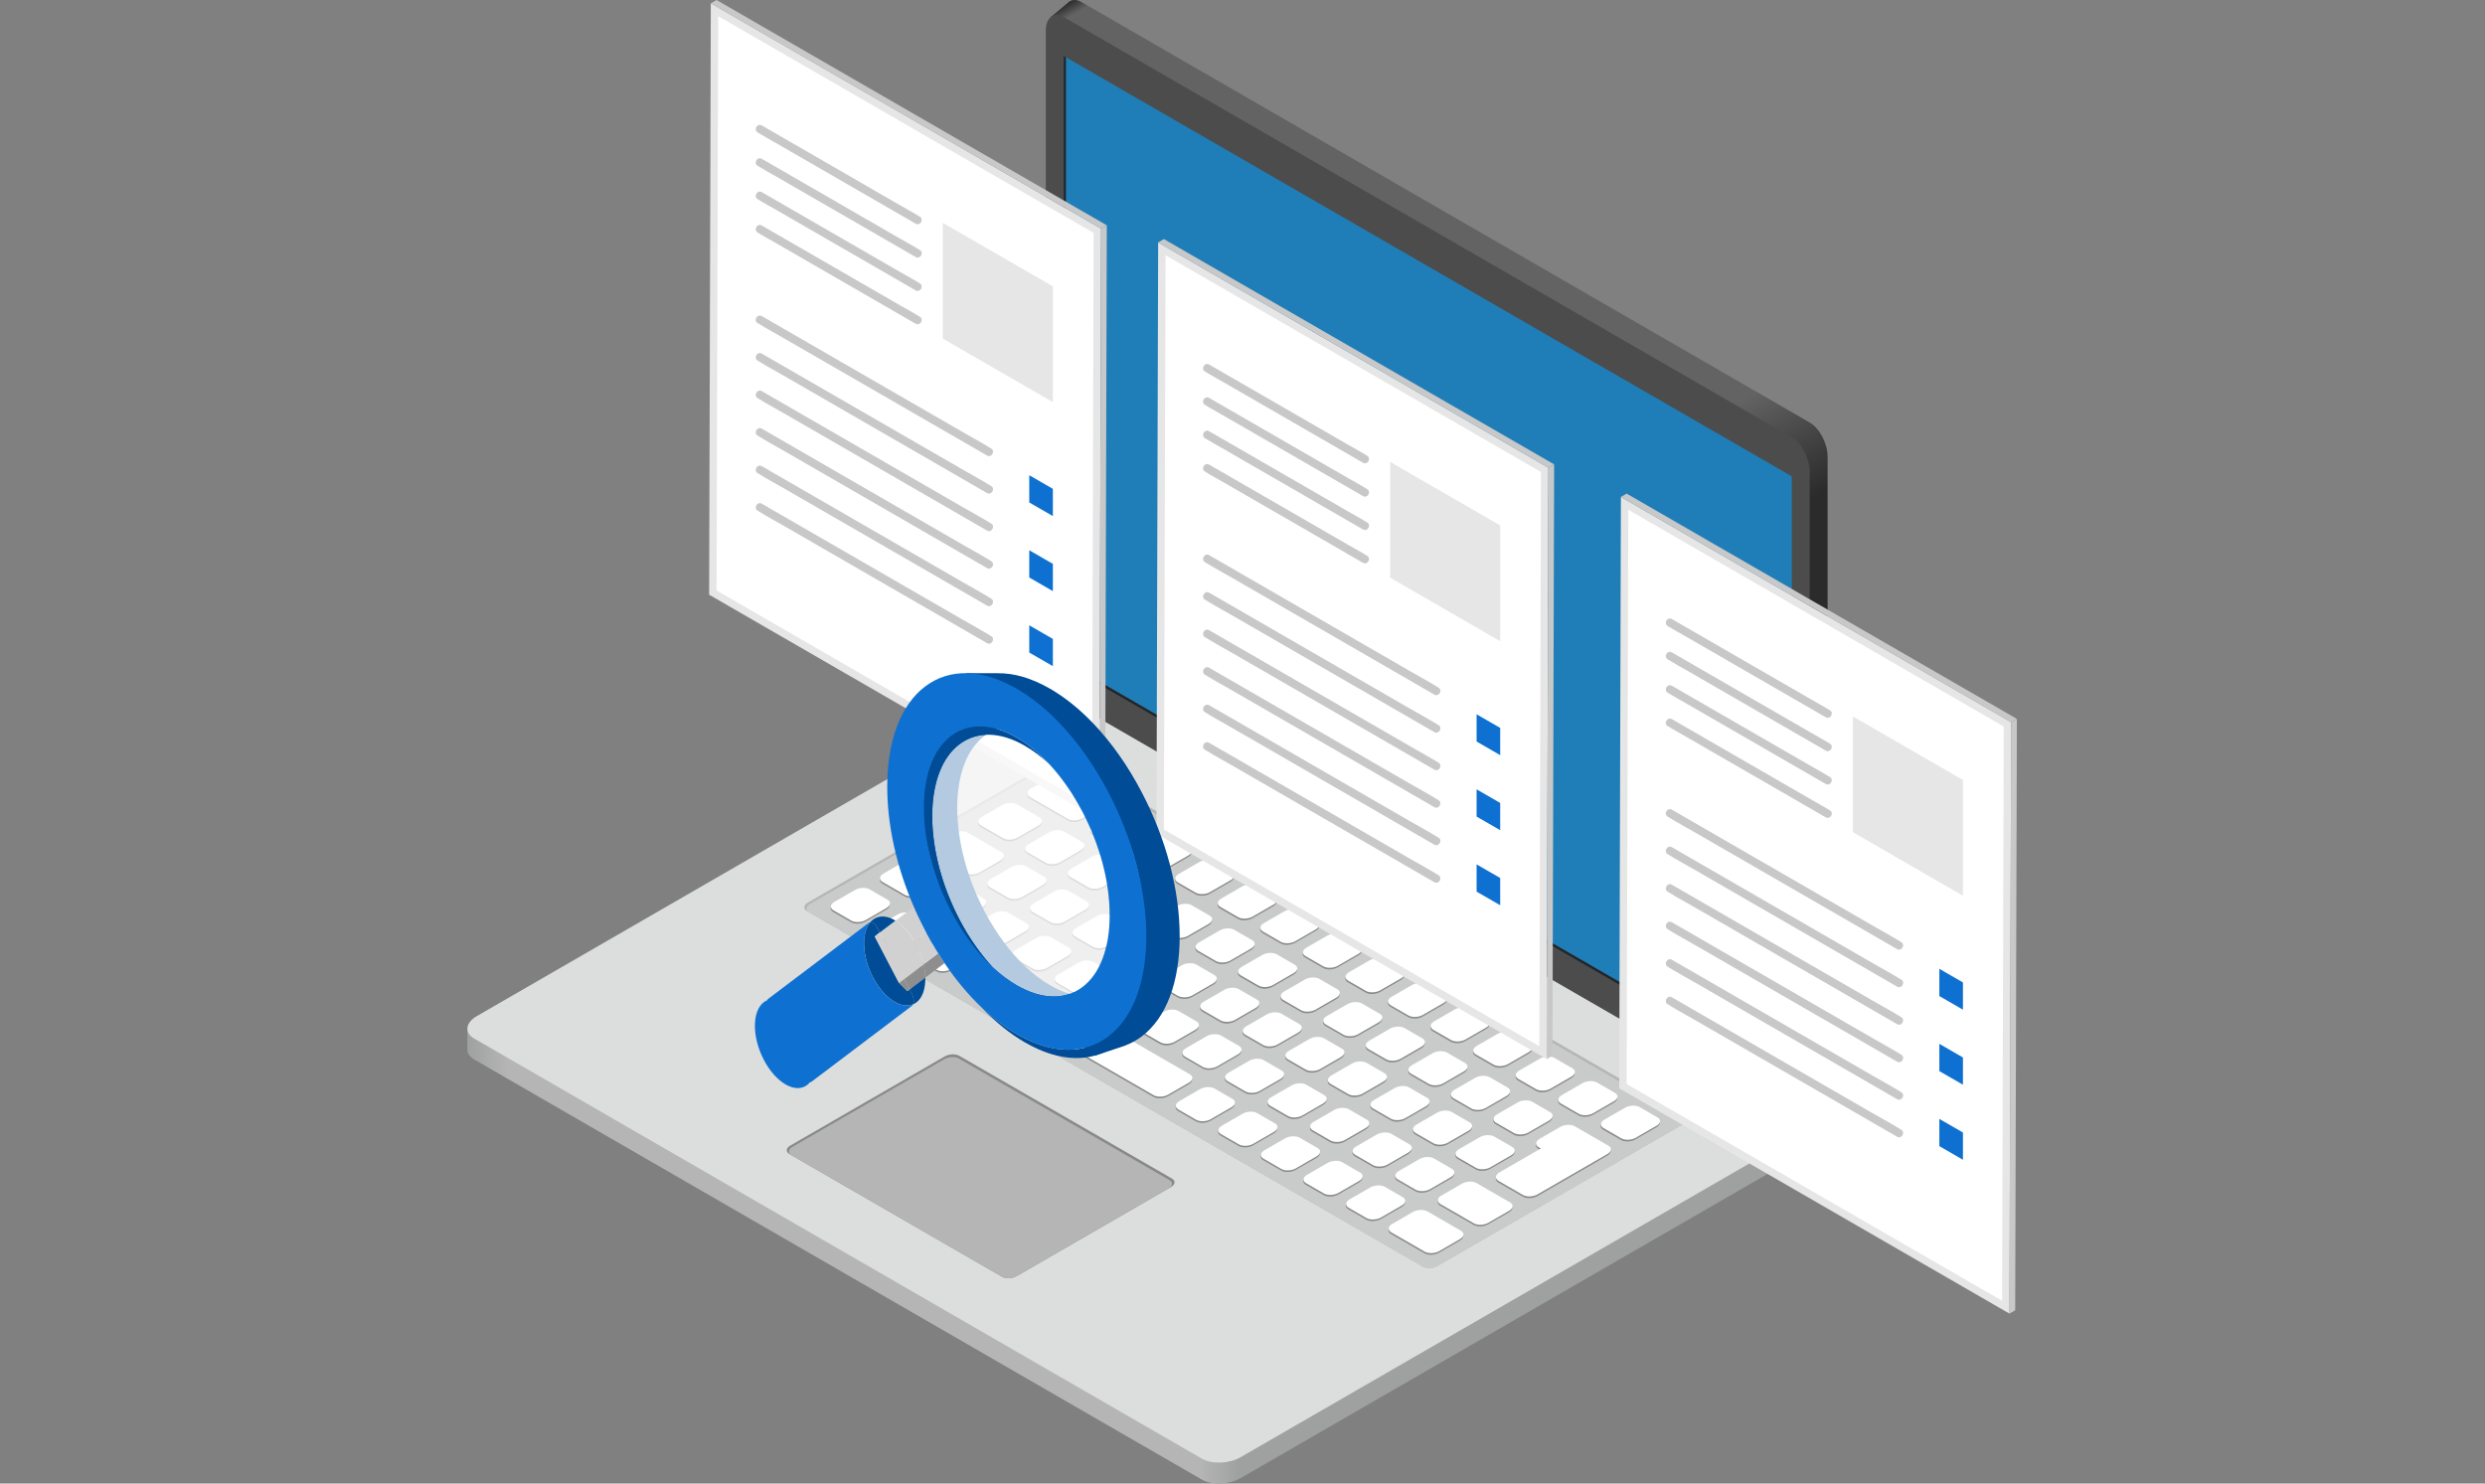
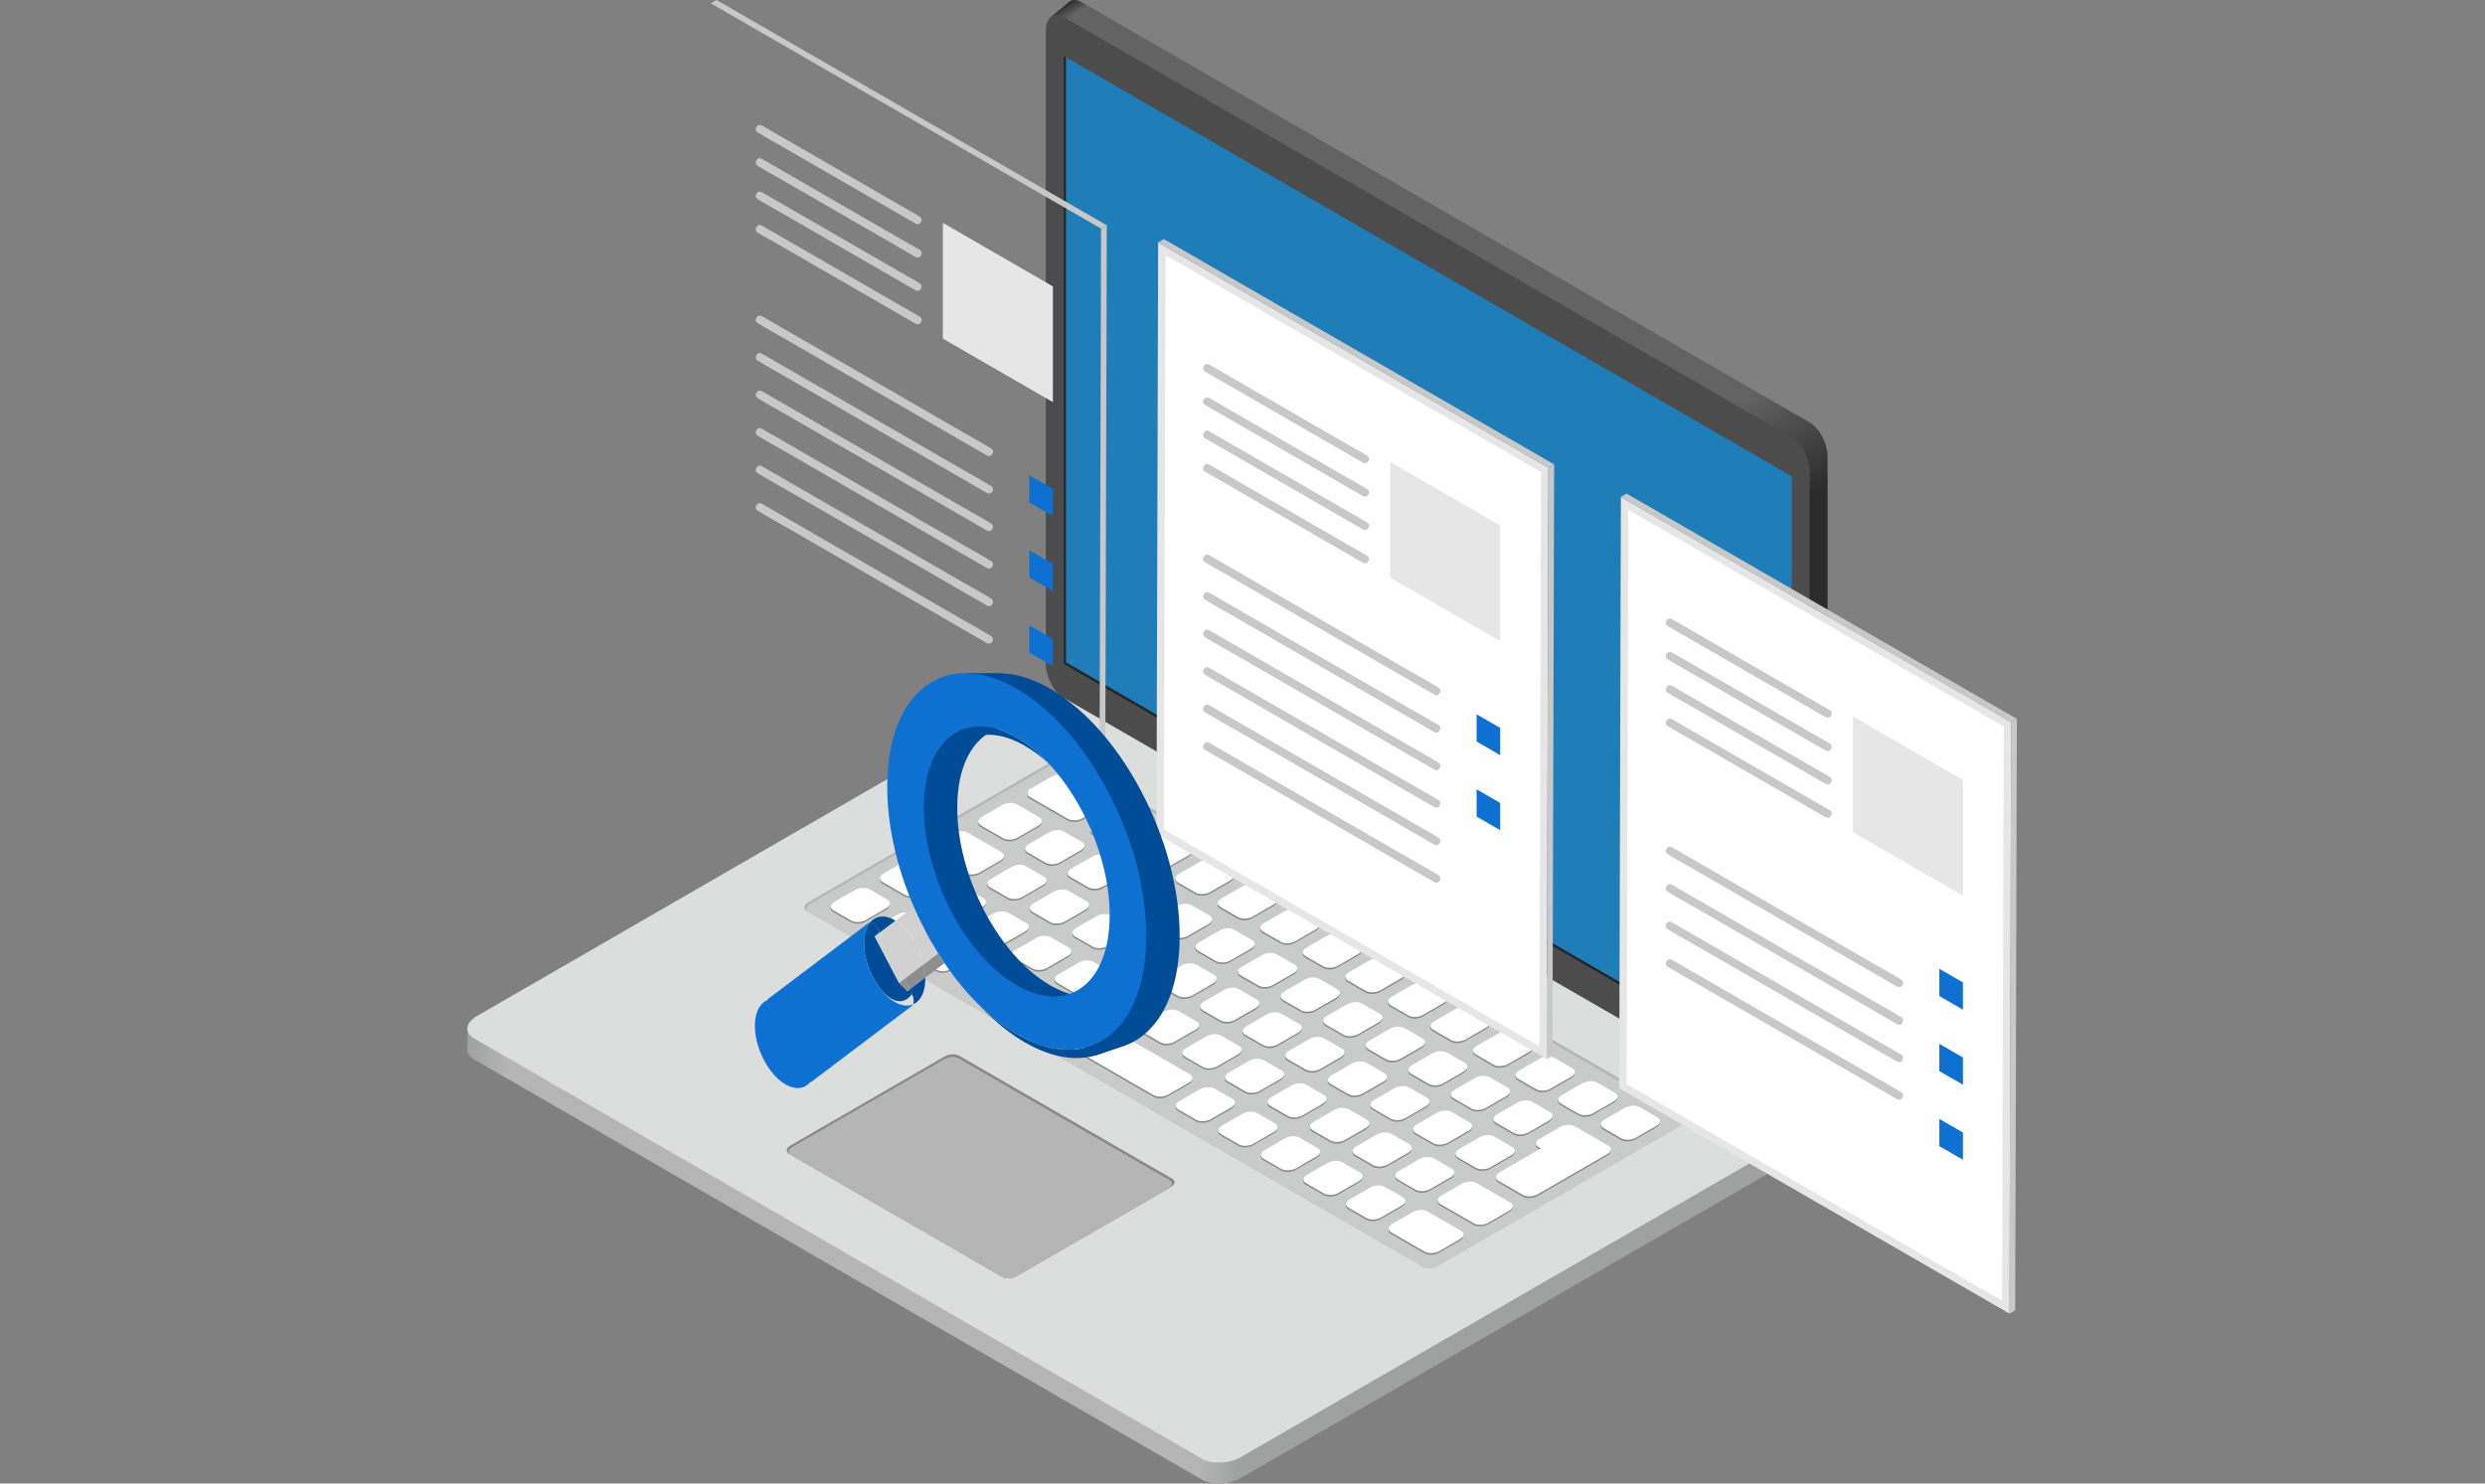
<svg xmlns="http://www.w3.org/2000/svg" width="335" height="200" viewBox="0 0 335 200" fill="none">
  <rect x="0" y="0" width="335" height="200" fill="#808080" stroke="none" />
  <g clip-path="url(#clip0_412_69335)">
    <path d="M246.377 146.934V61.568C246.377 59.796 245.291 57.719 243.958 56.955L145.814 0.288C145.124 -0.112 144.497 -0.08 144.058 0.288L144.046 0.3L141.663 2.287L143.403 3.353V87.481C143.403 89.253 144.489 91.33 145.818 92.098L242.065 147.667L243.213 150.85L245.687 148.796C246.114 148.463 246.381 147.816 246.381 146.942L246.377 146.934Z" fill="url(#paint0_linear_412_69335)" />
    <path d="M243.962 148.95C243.962 150.721 242.877 151.544 241.548 150.776L143.4 94.11C142.071 93.341 140.985 91.264 140.985 89.492V4.13C140.985 2.358 142.071 1.535 143.4 2.304L241.548 58.97C242.877 59.738 243.962 61.816 243.962 63.587V148.953V148.95Z" fill="#4C4C4C" />
    <path d="M241.548 146.181L143.396 89.515V7.547L241.548 64.217V146.181Z" fill="#1F7EB8" />
    <path d="M143.698 7.723L143.396 7.547V89.515L241.545 146.181V145.777L143.698 89.283V7.723Z" fill="#262424" />
    <path d="M242.45 152.07L241.18 153.36L143.404 96.909C142.075 96.14 139.731 96.238 138.199 97.124L65.254 139.241L63.008 138.778L63 141.522C63.004 142.008 63.298 142.471 63.898 142.816L162.046 199.482C163.374 200.25 165.718 200.152 167.251 199.266L241.18 156.585C242.018 156.099 242.45 155.476 242.45 154.884V152.074V152.07Z" fill="url(#paint1_linear_412_69335)" />
    <path d="M167.255 196.444C165.722 197.33 163.378 197.424 162.049 196.66L63.901 139.993C62.572 139.225 62.741 137.873 64.274 136.987L138.202 94.306C139.735 93.42 142.079 93.322 143.408 94.09L241.56 150.757C242.888 151.525 242.72 152.877 241.183 153.763L167.255 196.444Z" fill="#DCDDDD" />
    <path d="M193.763 170.68C193.187 171.013 192.309 171.048 191.811 170.758L108.762 122.809C108.264 122.523 108.327 122.013 108.903 121.68L142.032 102.552C142.608 102.219 143.486 102.184 143.984 102.474L227.033 150.423C227.531 150.709 227.468 151.219 226.892 151.548L193.763 170.676V170.68Z" fill="#B5B5B6" />
    <path d="M193.764 170.681C193.188 171.014 192.31 171.049 191.812 170.759L109.064 122.987C108.567 122.7 108.629 122.191 109.205 121.858L141.985 102.934C142.562 102.601 143.44 102.565 143.937 102.851L226.685 150.628C227.183 150.914 227.12 151.424 226.544 151.753L193.764 170.677V170.681Z" fill="#C9CACA" />
    <path d="M137.039 172.045C136.463 172.378 135.589 172.413 135.087 172.127L106.395 155.563C105.898 155.273 105.96 154.767 106.536 154.438L127.362 142.412C127.938 142.079 128.816 142.044 129.314 142.33L158.005 158.894C158.503 159.18 158.441 159.69 157.864 160.023L137.039 172.045Z" fill="#898989" />
    <path d="M137.038 172.045C136.462 172.379 135.588 172.414 135.086 172.128L106.696 155.736C106.198 155.446 106.261 154.94 106.837 154.607L127.314 142.785C127.89 142.452 128.768 142.417 129.266 142.703L157.656 159.095C158.153 159.381 158.091 159.891 157.514 160.22L137.034 172.042L137.038 172.045Z" fill="#B5B5B6" />
    <path d="M145.893 110.544C145.317 110.877 144.439 110.913 143.941 110.626L138.806 107.663C138.308 107.377 138.371 106.867 138.947 106.538L141.738 104.927C142.314 104.594 143.192 104.559 143.69 104.849L148.825 107.812C149.323 108.098 149.26 108.608 148.684 108.937L145.893 110.548V110.544ZM154.418 112.245C154.994 111.912 155.057 111.406 154.559 111.116L152.145 109.721C151.647 109.431 150.769 109.47 150.193 109.799L147.402 111.41C146.826 111.743 146.763 112.249 147.261 112.539L149.679 113.935C150.177 114.221 151.055 114.185 151.631 113.852L154.418 112.241V112.245ZM160.157 115.557C160.733 115.224 160.796 114.718 160.298 114.428L157.883 113.033C157.385 112.747 156.507 112.782 155.931 113.115L153.14 114.726C152.564 115.059 152.502 115.565 152.999 115.851L155.414 117.247C155.912 117.533 156.79 117.498 157.366 117.164L160.157 115.553V115.557ZM165.895 118.869C166.471 118.536 166.534 118.031 166.036 117.741L163.622 116.345C163.124 116.059 162.246 116.094 161.67 116.427L158.883 118.038C158.307 118.372 158.244 118.877 158.742 119.167L161.156 120.563C161.654 120.849 162.532 120.814 163.108 120.48L165.899 118.869H165.895ZM171.633 122.181C172.21 121.848 172.272 121.343 171.774 121.053L169.356 119.657C168.858 119.371 167.98 119.406 167.404 119.74L164.613 121.351C164.037 121.684 163.974 122.189 164.472 122.479L166.887 123.875C167.384 124.161 168.266 124.126 168.839 123.792L171.629 122.181H171.633ZM177.372 125.494C177.948 125.16 178.011 124.655 177.513 124.365L175.098 122.969C174.601 122.683 173.723 122.718 173.146 123.052L170.356 124.663C169.779 124.996 169.717 125.501 170.214 125.788L172.629 127.183C173.127 127.469 174.005 127.434 174.581 127.101L177.372 125.49V125.494ZM183.11 128.806C183.686 128.473 183.749 127.967 183.251 127.681L180.837 126.285C180.339 125.995 179.457 126.035 178.885 126.364L176.094 127.975C175.518 128.308 175.455 128.814 175.953 129.1L178.367 130.495C178.865 130.781 179.743 130.746 180.319 130.413L183.11 128.802V128.806ZM188.848 132.118C189.425 131.785 189.487 131.279 188.99 130.993L186.575 129.597C186.077 129.311 185.195 129.347 184.623 129.68L181.832 131.291C181.26 131.624 181.197 132.13 181.691 132.416L184.11 133.811C184.607 134.097 185.485 134.062 186.062 133.729L188.852 132.118H188.848ZM194.587 135.43C195.163 135.097 195.226 134.591 194.728 134.301L192.313 132.906C191.816 132.616 190.938 132.655 190.361 132.988L187.571 134.599C186.994 134.932 186.932 135.438 187.43 135.724L189.848 137.119C190.346 137.405 191.224 137.37 191.8 137.037L194.591 135.426L194.587 135.43ZM200.325 138.742C200.901 138.409 200.964 137.903 200.466 137.613L198.052 136.218C197.554 135.932 196.676 135.967 196.1 136.3L193.309 137.911C192.733 138.244 192.67 138.75 193.168 139.04L195.582 140.435C196.08 140.721 196.958 140.686 197.534 140.353L200.325 138.742ZM206.064 142.054C206.64 141.721 206.702 141.215 206.205 140.925L203.79 139.53C203.292 139.24 202.414 139.279 201.838 139.612L199.047 141.223C198.471 141.556 198.409 142.062 198.906 142.352L201.321 143.747C201.819 144.034 202.697 143.998 203.273 143.665L206.064 142.054ZM211.802 145.366C212.378 145.033 212.441 144.527 211.943 144.241L209.529 142.846C209.031 142.56 208.153 142.595 207.577 142.928L204.786 144.539C204.21 144.872 204.147 145.378 204.645 145.664L207.063 147.06C207.561 147.346 208.439 147.31 209.015 146.977L211.806 145.366H211.802ZM217.54 148.678C218.117 148.345 218.179 147.84 217.681 147.549L215.267 146.154C214.769 145.868 213.891 145.903 213.315 146.236L210.524 147.847C209.948 148.181 209.885 148.686 210.383 148.972L212.798 150.368C213.295 150.654 214.173 150.619 214.75 150.285L217.54 148.674V148.678ZM223.279 151.99C223.855 151.661 223.918 151.152 223.416 150.866L221.001 149.47C220.504 149.184 219.626 149.219 219.049 149.549L216.259 151.159C215.682 151.493 215.62 151.998 216.117 152.288L218.532 153.684C219.03 153.97 219.908 153.935 220.484 153.601L223.275 151.99H223.279ZM139.947 111.528C140.523 111.195 140.586 110.689 140.088 110.403L137.066 108.659C136.568 108.373 135.69 108.408 135.114 108.741L132.323 110.352C131.747 110.685 131.684 111.191 132.186 111.481L135.204 113.225C135.702 113.511 136.58 113.476 137.156 113.143L139.947 111.532V111.528ZM145.685 114.84C146.261 114.507 146.324 114.001 145.826 113.711L143.412 112.316C142.914 112.026 142.036 112.065 141.46 112.398L138.669 114.009C138.093 114.342 138.03 114.848 138.528 115.138L140.942 116.533C141.44 116.819 142.318 116.784 142.894 116.451L145.685 114.84ZM151.424 118.152C152 117.823 152.063 117.313 151.565 117.027L149.15 115.632C148.652 115.346 147.774 115.381 147.198 115.714L144.407 117.325C143.831 117.658 143.769 118.164 144.266 118.454L146.681 119.849C147.179 120.135 148.057 120.1 148.633 119.767L151.424 118.156V118.152ZM157.162 121.464C157.738 121.131 157.801 120.625 157.303 120.335L154.889 118.94C154.391 118.65 153.513 118.689 152.937 119.022L150.146 120.633C149.57 120.966 149.507 121.472 150.005 121.758L152.423 123.154C152.921 123.44 153.799 123.404 154.375 123.071L157.166 121.46L157.162 121.464ZM162.9 124.776C163.477 124.443 163.539 123.938 163.041 123.647L160.627 122.252C160.129 121.966 159.251 122.001 158.675 122.334L155.884 123.945C155.308 124.279 155.245 124.784 155.743 125.07L158.158 126.466C158.655 126.756 159.533 126.717 160.11 126.387L162.9 124.776ZM168.639 128.088C169.215 127.755 169.278 127.25 168.78 126.96L166.365 125.564C165.868 125.274 164.99 125.313 164.413 125.646L161.623 127.257C161.046 127.591 160.984 128.096 161.481 128.382L163.896 129.778C164.394 130.064 165.272 130.029 165.848 129.695L168.639 128.084V128.088ZM174.377 131.401C174.949 131.067 175.016 130.562 174.518 130.276L172.1 128.88C171.602 128.594 170.724 128.629 170.148 128.963L167.357 130.573C166.781 130.907 166.718 131.412 167.216 131.702L169.63 133.098C170.128 133.384 171.006 133.349 171.582 133.015L174.373 131.404L174.377 131.401ZM180.115 134.713C180.692 134.379 180.754 133.874 180.257 133.588L177.842 132.192C177.344 131.906 176.466 131.941 175.89 132.275L173.099 133.886C172.523 134.219 172.46 134.724 172.958 135.014L175.377 136.41C175.874 136.696 176.752 136.661 177.329 136.328L180.119 134.717L180.115 134.713ZM185.854 138.025C186.43 137.692 186.493 137.186 185.995 136.9L183.58 135.504C183.083 135.218 182.205 135.254 181.628 135.587L178.838 137.198C178.261 137.531 178.199 138.036 178.697 138.323L181.115 139.718C181.613 140.004 182.491 139.969 183.067 139.636L185.858 138.025H185.854ZM191.592 141.337C192.168 141.004 192.231 140.498 191.733 140.208L189.319 138.813C188.821 138.523 187.939 138.562 187.367 138.895L184.576 140.506C184 140.839 183.941 141.345 184.435 141.635L186.849 143.03C187.347 143.32 188.225 143.281 188.801 142.952L191.592 141.341V141.337ZM197.331 144.649C197.907 144.316 197.97 143.81 197.472 143.52L195.057 142.125C194.559 141.839 193.681 141.874 193.105 142.207L190.314 143.818C189.738 144.151 189.679 144.657 190.173 144.943L192.592 146.338C193.09 146.624 193.968 146.589 194.544 146.256L197.335 144.645L197.331 144.649ZM203.069 147.961C203.645 147.628 203.708 147.122 203.21 146.832L200.796 145.437C200.298 145.151 199.416 145.186 198.844 145.519L196.053 147.13C195.477 147.463 195.414 147.969 195.912 148.255L198.326 149.65C198.824 149.937 199.702 149.901 200.278 149.568L203.069 147.957V147.961ZM208.807 151.273C209.384 150.94 209.446 150.434 208.948 150.148L206.534 148.753C206.036 148.467 205.158 148.502 204.582 148.835L201.791 150.446C201.215 150.779 201.152 151.285 201.65 151.571L204.065 152.966C204.562 153.253 205.44 153.217 206.017 152.884L208.807 151.273ZM140.574 119.528C141.146 119.195 141.213 118.689 140.715 118.399L138.297 117.004C137.799 116.718 136.921 116.753 136.345 117.082L133.554 118.693C132.978 119.026 132.915 119.532 133.413 119.822L135.827 121.217C136.325 121.503 137.207 121.468 137.779 121.135L140.57 119.524L140.574 119.528ZM134.836 116.216C135.412 115.883 135.475 115.377 134.977 115.091L130.446 112.476C129.948 112.19 129.066 112.226 128.494 112.559L125.703 114.17C125.127 114.503 125.064 115.009 125.562 115.299L130.093 117.913C130.591 118.203 131.469 118.164 132.045 117.831L134.836 116.22V116.216ZM146.312 122.844C146.889 122.511 146.951 122.005 146.454 121.715L144.039 120.32C143.541 120.034 142.663 120.069 142.087 120.402L139.296 122.013C138.72 122.346 138.657 122.852 139.159 123.142L141.574 124.537C142.071 124.823 142.949 124.788 143.526 124.455L146.316 122.844H146.312ZM152.051 126.156C152.623 125.823 152.69 125.317 152.188 125.027L149.773 123.632C149.276 123.346 148.398 123.381 147.821 123.714L145.031 125.325C144.454 125.658 144.392 126.164 144.89 126.454L147.304 127.849C147.802 128.135 148.68 128.1 149.256 127.767L152.047 126.156H152.051ZM157.789 129.468C158.365 129.135 158.428 128.629 157.93 128.343L155.516 126.948C155.018 126.662 154.14 126.697 153.564 127.03L150.773 128.641C150.197 128.974 150.134 129.484 150.632 129.77L153.05 131.165C153.548 131.451 154.426 131.416 155.002 131.083L157.793 129.472L157.789 129.468ZM163.528 132.78C164.104 132.447 164.166 131.941 163.669 131.655L161.254 130.26C160.756 129.97 159.878 130.005 159.302 130.342L156.515 131.953C155.939 132.286 155.876 132.792 156.374 133.078L158.789 134.474C159.286 134.76 160.164 134.724 160.741 134.391L163.531 132.78H163.528ZM169.266 136.092C169.842 135.759 169.905 135.254 169.407 134.967L166.989 133.572C166.491 133.286 165.613 133.321 165.037 133.654L162.25 135.265C161.674 135.598 161.611 136.104 162.109 136.394L164.523 137.79C165.021 138.076 165.899 138.04 166.475 137.707L169.266 136.096V136.092ZM175.004 139.404C175.58 139.071 175.643 138.566 175.145 138.276L172.727 136.88C172.229 136.594 171.351 136.629 170.775 136.963L167.984 138.573C167.408 138.907 167.345 139.412 167.843 139.702L170.261 141.098C170.759 141.384 171.637 141.349 172.213 141.015L175.004 139.404ZM180.743 142.717C181.319 142.383 181.382 141.878 180.884 141.592L178.469 140.196C177.971 139.906 177.093 139.945 176.517 140.279L173.726 141.89C173.15 142.223 173.088 142.728 173.585 143.018L176 144.414C176.498 144.7 177.376 144.665 177.952 144.331L180.743 142.72V142.717ZM186.481 146.029C187.057 145.695 187.12 145.19 186.622 144.9L184.208 143.504C183.71 143.218 182.832 143.254 182.256 143.587L179.465 145.198C178.889 145.531 178.826 146.036 179.324 146.323L181.738 147.718C182.236 148.008 183.114 147.969 183.69 147.64L186.481 146.029ZM192.219 149.341C192.796 149.008 192.858 148.502 192.36 148.212L189.946 146.817C189.448 146.53 188.566 146.566 187.994 146.899L185.203 148.51C184.627 148.843 184.564 149.349 185.062 149.635L187.481 151.03C187.978 151.316 188.856 151.281 189.433 150.948L192.219 149.337V149.341ZM197.958 152.653C198.534 152.32 198.597 151.814 198.099 151.524L195.68 150.129C195.183 149.842 194.305 149.878 193.728 150.211L190.942 151.822C190.365 152.155 190.303 152.661 190.8 152.951L193.215 154.346C193.713 154.632 194.591 154.597 195.167 154.264L197.958 152.653ZM203.696 155.965C204.272 155.632 204.335 155.126 203.837 154.836L201.419 153.441C200.921 153.155 200.043 153.19 199.467 153.519L196.676 155.13C196.1 155.463 196.037 155.969 196.535 156.259L198.949 157.654C199.447 157.94 200.325 157.905 200.901 157.572L203.692 155.961L203.696 155.965ZM215.479 156.482L216.662 155.8C217.239 155.467 217.301 154.962 216.803 154.675L212.276 152.061C211.778 151.775 210.9 151.81 210.324 152.143L207.533 153.754C206.957 154.087 206.895 154.593 207.396 154.883L207.698 155.06L202.12 158.281C201.544 158.615 201.482 159.12 201.979 159.41L205.303 161.327C205.801 161.613 206.679 161.578 207.255 161.245L215.483 156.494C215.483 156.494 215.483 156.494 215.486 156.494L215.479 156.482ZM126.702 119.163C127.279 118.83 127.341 118.325 126.844 118.035L123.825 116.29C123.328 116.004 122.45 116.039 121.873 116.373L119.083 117.984C118.51 118.317 118.444 118.822 118.941 119.112L121.964 120.857C122.461 121.143 123.339 121.108 123.916 120.774L126.706 119.163H126.702ZM132.441 122.475C133.017 122.142 133.08 121.633 132.582 121.347L130.167 119.951C129.67 119.665 128.792 119.7 128.215 120.034L125.425 121.645C124.848 121.978 124.786 122.483 125.283 122.769L127.698 124.165C128.196 124.455 129.074 124.416 129.65 124.083L132.441 122.472V122.475ZM138.179 125.788C138.755 125.454 138.818 124.949 138.32 124.663L135.906 123.267C135.408 122.981 134.53 123.016 133.954 123.35L131.163 124.961C130.591 125.294 130.524 125.799 131.022 126.089L133.44 127.485C133.938 127.771 134.816 127.736 135.392 127.402L138.183 125.792L138.179 125.788ZM143.918 129.1C144.494 128.767 144.556 128.261 144.059 127.971L141.644 126.575C141.146 126.289 140.268 126.325 139.692 126.658L136.905 128.269C136.329 128.602 136.266 129.108 136.764 129.398L139.183 130.793C139.68 131.083 140.558 131.044 141.135 130.711L143.925 129.1H143.918ZM149.656 132.412C150.228 132.079 150.295 131.573 149.797 131.287L147.382 129.891C146.885 129.605 146.007 129.641 145.431 129.974L142.64 131.585C142.064 131.918 142.001 132.424 142.503 132.714L144.917 134.109C145.415 134.395 146.293 134.36 146.869 134.027L149.66 132.416L149.656 132.412ZM160.243 146.178C160.819 145.844 160.882 145.339 160.384 145.049L140.754 133.717C140.257 133.431 139.379 133.466 138.802 133.799L136.012 135.41C135.439 135.743 135.377 136.249 135.87 136.539L155.5 147.871C155.998 148.157 156.876 148.122 157.452 147.789L160.243 146.178ZM155.39 135.724C155.967 135.391 156.029 134.885 155.531 134.599L153.117 133.204C152.619 132.917 151.741 132.953 151.165 133.286L148.374 134.897C147.798 135.23 147.735 135.736 148.233 136.026L150.651 137.421C151.149 137.707 152.027 137.672 152.603 137.343L155.394 135.732L155.39 135.724ZM161.129 139.036C161.705 138.703 161.768 138.197 161.27 137.911L158.851 136.516C158.354 136.23 157.476 136.265 156.899 136.598L154.109 138.209C153.532 138.542 153.47 139.048 153.967 139.338L156.382 140.733C156.88 141.019 157.758 140.984 158.334 140.651L161.125 139.04L161.129 139.036ZM166.867 142.348C167.443 142.015 167.506 141.509 167.008 141.219L164.594 139.824C164.096 139.538 163.214 139.573 162.642 139.906L159.851 141.517C159.275 141.846 159.212 142.356 159.71 142.642L162.124 144.037C162.622 144.324 163.504 144.288 164.076 143.955L166.867 142.344V142.348ZM172.605 145.66C173.182 145.327 173.244 144.821 172.747 144.531L170.332 143.136C169.834 142.85 168.956 142.885 168.38 143.214L165.589 144.825C165.013 145.159 164.95 145.664 165.448 145.954L167.863 147.35C168.36 147.64 169.238 147.6 169.815 147.271L172.605 145.66ZM165.981 149.486C166.557 149.153 166.62 148.647 166.118 148.357L163.704 146.962C163.206 146.675 162.328 146.711 161.752 147.044L158.961 148.655C158.385 148.988 158.322 149.494 158.82 149.784L161.238 151.179C161.736 151.465 162.614 151.43 163.19 151.097L165.981 149.486ZM178.344 148.972C178.92 148.639 178.983 148.134 178.485 147.847L176.07 146.452C175.573 146.166 174.695 146.201 174.118 146.534L171.328 148.145C170.751 148.478 170.689 148.984 171.187 149.274L173.601 150.67C174.099 150.956 174.977 150.92 175.553 150.587L178.344 148.976V148.972ZM184.082 152.284C184.658 151.951 184.721 151.446 184.223 151.159L181.809 149.764C181.311 149.478 180.433 149.513 179.857 149.846L177.066 151.457C176.49 151.791 176.427 152.296 176.925 152.586L179.339 153.982C179.837 154.268 180.715 154.233 181.291 153.903L184.082 152.292V152.284ZM189.821 155.597C190.397 155.263 190.459 154.758 189.962 154.472L187.547 153.076C187.049 152.79 186.171 152.825 185.595 153.159L182.804 154.769C182.228 155.103 182.165 155.608 182.663 155.894L185.078 157.29C185.576 157.576 186.454 157.541 187.03 157.208L189.821 155.597ZM195.559 158.909C196.135 158.575 196.198 158.07 195.7 157.78L193.286 156.384C192.788 156.094 191.91 156.134 191.334 156.467L188.547 158.078C187.97 158.407 187.908 158.916 188.406 159.203L190.82 160.598C191.318 160.888 192.196 160.849 192.772 160.516L195.563 158.905L195.559 158.909ZM203.41 163.444C203.986 163.111 204.049 162.605 203.551 162.315L199.02 159.7C198.522 159.414 197.64 159.45 197.068 159.779L194.277 161.39C193.701 161.723 193.638 162.229 194.136 162.519L198.667 165.133C199.165 165.419 200.043 165.384 200.619 165.051L203.41 163.44V163.444ZM137.289 132.921C137.866 132.588 137.928 132.083 137.43 131.792L135.012 130.397C134.514 130.111 133.636 130.146 133.06 130.479L130.269 132.09C129.693 132.424 129.63 132.929 130.128 133.215L132.543 134.611C133.04 134.897 133.918 134.862 134.495 134.528L137.285 132.917L137.289 132.921ZM171.716 152.798C172.292 152.465 172.355 151.959 171.857 151.669L169.442 150.274C168.944 149.988 168.066 150.023 167.49 150.356L164.7 151.967C164.127 152.3 164.061 152.806 164.558 153.096L166.973 154.491C167.471 154.777 168.349 154.742 168.925 154.409L171.716 152.798ZM177.454 156.11C178.03 155.777 178.093 155.271 177.595 154.981L175.181 153.586C174.683 153.3 173.805 153.335 173.229 153.668L170.438 155.279C169.862 155.612 169.799 156.118 170.297 156.404L172.715 157.799C173.213 158.089 174.091 158.05 174.667 157.721L177.458 156.11H177.454ZM183.192 159.422C183.769 159.089 183.831 158.583 183.334 158.293L180.915 156.898C180.417 156.612 179.539 156.647 178.963 156.98L176.172 158.591C175.596 158.924 175.533 159.43 176.031 159.72L178.45 161.115C178.947 161.402 179.825 161.366 180.402 161.033L183.192 159.422ZM188.931 162.734C189.507 162.401 189.57 161.895 189.072 161.605L186.653 160.21C186.156 159.924 185.278 159.959 184.701 160.292L181.911 161.903C181.335 162.236 181.272 162.742 181.77 163.028L184.184 164.424C184.682 164.71 185.56 164.674 186.136 164.345L188.927 162.734H188.931ZM196.782 167.269C197.358 166.936 197.421 166.427 196.923 166.14L192.392 163.526C191.894 163.24 191.016 163.275 190.44 163.608L187.649 165.219C187.073 165.552 187.01 166.058 187.508 166.348L192.039 168.963C192.537 169.249 193.415 169.213 193.991 168.88L196.782 167.269ZM119.471 122.632C120.047 122.299 120.11 121.793 119.612 121.507L117.197 120.112C116.699 119.822 115.821 119.861 115.245 120.19L112.454 121.801C111.878 122.134 111.816 122.64 112.313 122.93L114.728 124.326C115.226 124.612 116.104 124.576 116.68 124.243L119.471 122.632ZM125.209 125.944C125.781 125.611 125.848 125.106 125.35 124.819L122.932 123.424C122.434 123.138 121.556 123.173 120.98 123.506L118.189 125.117C117.613 125.45 117.55 125.956 118.048 126.246L120.462 127.642C120.96 127.928 121.838 127.892 122.414 127.559L125.205 125.948L125.209 125.944ZM130.947 129.256C131.524 128.923 131.586 128.418 131.088 128.132L128.674 126.736C128.176 126.45 127.298 126.485 126.722 126.818L123.931 128.429C123.355 128.763 123.292 129.268 123.79 129.554L126.205 130.95C126.702 131.24 127.58 131.201 128.157 130.867L130.947 129.256Z" fill="#898989" />
    <path d="M145.92 110.322C145.344 110.651 144.466 110.691 143.968 110.4L138.834 107.437C138.336 107.151 138.399 106.642 138.975 106.308L141.766 104.697C142.342 104.364 143.22 104.329 143.718 104.615L148.852 107.578C149.35 107.864 149.287 108.374 148.711 108.707L145.92 110.318V110.322ZM154.449 112.023C155.026 111.69 155.088 111.184 154.591 110.898L152.176 109.503C151.678 109.217 150.8 109.252 150.224 109.585L147.433 111.196C146.857 111.529 146.794 112.035 147.292 112.325L149.707 113.72C150.205 114.007 151.083 113.971 151.659 113.638L154.449 112.027V112.023ZM160.188 115.335C160.764 115.002 160.827 114.496 160.329 114.206L157.911 112.811C157.413 112.521 156.535 112.56 155.959 112.893L153.168 114.504C152.592 114.837 152.529 115.343 153.027 115.633L155.441 117.029C155.939 117.315 156.817 117.279 157.393 116.946L160.184 115.335H160.188ZM165.926 118.647C166.499 118.314 166.565 117.809 166.067 117.519L163.653 116.123C163.155 115.837 162.277 115.872 161.701 116.205L158.91 117.816C158.334 118.15 158.271 118.655 158.769 118.945L161.183 120.341C161.681 120.631 162.559 120.592 163.135 120.258L165.926 118.647ZM171.665 121.96C172.241 121.626 172.304 121.121 171.802 120.831L169.387 119.435C168.89 119.149 168.012 119.184 167.435 119.518L164.645 121.129C164.068 121.458 164.006 121.967 164.503 122.253L166.918 123.649C167.416 123.935 168.294 123.9 168.87 123.567L171.661 121.956L171.665 121.96ZM177.403 125.272C177.979 124.938 178.042 124.433 177.544 124.147L175.13 122.751C174.632 122.465 173.754 122.5 173.178 122.834L170.387 124.445C169.811 124.778 169.748 125.283 170.246 125.573L172.66 126.969C173.158 127.259 174.036 127.22 174.612 126.89L177.403 125.279V125.272ZM183.141 128.584C183.718 128.251 183.78 127.745 183.282 127.459L180.864 126.063C180.366 125.777 179.488 125.813 178.912 126.146L176.121 127.757C175.549 128.09 175.482 128.595 175.984 128.882L178.399 130.277C178.896 130.563 179.774 130.528 180.351 130.195L183.141 128.584ZM188.88 131.896C189.456 131.563 189.519 131.057 189.017 130.767L186.602 129.375C186.105 129.085 185.227 129.125 184.65 129.454L181.86 131.065C181.283 131.398 181.221 131.904 181.719 132.19L184.133 133.585C184.631 133.871 185.513 133.836 186.085 133.503L188.876 131.892L188.88 131.896ZM194.618 135.208C195.194 134.875 195.257 134.369 194.759 134.083L192.341 132.688C191.843 132.401 190.965 132.437 190.389 132.77L187.598 134.381C187.022 134.714 186.959 135.22 187.457 135.506L189.871 136.901C190.369 137.191 191.251 137.152 191.823 136.819L194.614 135.208H194.618ZM200.356 138.52C200.933 138.187 200.995 137.681 200.498 137.391L198.083 135.996C197.585 135.71 196.707 135.745 196.131 136.078L193.34 137.689C192.764 138.022 192.701 138.528 193.199 138.818L195.618 140.213C196.115 140.499 196.993 140.464 197.57 140.131L200.36 138.52H200.356ZM206.095 141.832C206.671 141.503 206.734 140.993 206.236 140.707L203.818 139.312C203.32 139.026 202.442 139.061 201.866 139.394L199.075 141.005C198.499 141.338 198.436 141.844 198.934 142.134L201.348 143.529C201.846 143.815 202.724 143.78 203.3 143.447L206.091 141.836L206.095 141.832ZM211.833 145.148C212.409 144.815 212.472 144.309 211.974 144.019L209.556 142.624C209.058 142.334 208.18 142.373 207.604 142.706L204.813 144.317C204.237 144.65 204.174 145.156 204.672 145.442L207.087 146.838C207.584 147.124 208.462 147.088 209.038 146.755L211.829 145.144L211.833 145.148ZM217.572 148.46C218.148 148.127 218.21 147.621 217.713 147.335L215.294 145.94C214.796 145.654 213.918 145.689 213.342 146.022L210.551 147.633C209.979 147.966 209.913 148.472 210.41 148.758L212.825 150.154C213.323 150.44 214.201 150.404 214.777 150.071L217.568 148.46H217.572ZM223.31 151.772C223.886 151.439 223.949 150.934 223.451 150.644L221.037 149.248C220.539 148.962 219.661 148.997 219.085 149.33L216.294 150.941C215.718 151.275 215.655 151.78 216.153 152.066L218.567 153.462C219.065 153.748 219.943 153.713 220.519 153.379L223.31 151.768V151.772ZM139.974 111.31C140.55 110.977 140.613 110.471 140.115 110.181L137.097 108.437C136.599 108.151 135.721 108.186 135.145 108.519L132.354 110.13C131.778 110.463 131.716 110.969 132.213 111.259L135.231 113.003C135.729 113.289 136.607 113.254 137.183 112.921L139.974 111.31ZM145.713 114.622C146.289 114.293 146.352 113.783 145.854 113.497L143.435 112.102C142.937 111.815 142.059 111.851 141.483 112.18L138.693 113.791C138.116 114.124 138.054 114.63 138.555 114.92L140.97 116.315C141.468 116.601 142.346 116.566 142.922 116.233L145.713 114.622ZM151.451 117.934C152.027 117.601 152.09 117.095 151.592 116.805L149.178 115.41C148.68 115.12 147.798 115.159 147.226 115.488L144.435 117.099C143.863 117.432 143.796 117.938 144.298 118.228L146.712 119.623C147.21 119.91 148.088 119.874 148.664 119.545L151.451 117.934ZM157.189 121.246C157.766 120.913 157.828 120.407 157.33 120.121L154.916 118.726C154.418 118.44 153.54 118.475 152.964 118.808L150.173 120.419C149.597 120.752 149.534 121.258 150.032 121.544L152.447 122.939C152.944 123.229 153.822 123.19 154.399 122.857L157.189 121.246ZM162.928 124.558C163.504 124.225 163.567 123.719 163.069 123.433L160.654 122.038C160.157 121.748 159.279 121.787 158.702 122.12L155.912 123.731C155.335 124.064 155.273 124.57 155.77 124.856L158.189 126.252C158.687 126.538 159.565 126.502 160.141 126.169L162.932 124.558H162.928ZM168.666 127.87C169.242 127.537 169.305 127.032 168.807 126.745L166.393 125.35C165.895 125.064 165.017 125.099 164.441 125.428L161.65 127.039C161.074 127.373 161.015 127.878 161.509 128.168L163.927 129.564C164.425 129.85 165.303 129.814 165.879 129.481L168.67 127.87H168.666ZM174.404 131.182C174.981 130.849 175.043 130.344 174.546 130.054L172.131 128.658C171.633 128.372 170.755 128.407 170.179 128.741L167.388 130.351C166.812 130.685 166.749 131.19 167.247 131.476L169.662 132.872C170.159 133.158 171.037 133.123 171.614 132.79L174.404 131.179V131.182ZM180.143 134.495C180.715 134.161 180.782 133.656 180.284 133.366L177.866 131.97C177.368 131.684 176.49 131.719 175.914 132.053L173.123 133.664C172.547 133.997 172.484 134.502 172.982 134.792L175.396 136.188C175.894 136.474 176.772 136.439 177.348 136.109L180.139 134.498L180.143 134.495ZM185.881 137.807C186.453 137.477 186.52 136.968 186.018 136.682L183.604 135.286C183.106 135 182.228 135.035 181.652 135.369L178.861 136.98C178.285 137.313 178.222 137.818 178.72 138.108L181.134 139.504C181.632 139.79 182.51 139.755 183.086 139.422L185.877 137.811L185.881 137.807ZM191.62 141.119C192.196 140.786 192.258 140.28 191.761 139.99L189.342 138.595C188.844 138.304 187.966 138.344 187.39 138.677L184.599 140.288C184.023 140.621 183.961 141.127 184.458 141.413L186.873 142.808C187.371 143.094 188.249 143.059 188.825 142.726L191.616 141.115L191.62 141.119ZM197.358 144.431C197.934 144.098 197.997 143.592 197.499 143.302L195.085 141.907C194.587 141.62 193.709 141.656 193.133 141.989L190.342 143.6C189.766 143.933 189.703 144.439 190.201 144.729L192.615 146.124C193.113 146.41 193.991 146.375 194.567 146.042L197.358 144.431ZM203.096 147.743C203.673 147.41 203.735 146.904 203.237 146.618L200.823 145.223C200.325 144.937 199.447 144.972 198.871 145.305L196.08 146.916C195.504 147.249 195.441 147.755 195.939 148.045L198.354 149.44C198.851 149.726 199.729 149.691 200.306 149.358L203.092 147.747L203.096 147.743ZM208.835 151.055C209.407 150.722 209.474 150.216 208.976 149.93L206.561 148.535C206.063 148.249 205.185 148.284 204.609 148.617L201.822 150.228C201.246 150.561 201.184 151.067 201.681 151.353L204.1 152.748C204.598 153.035 205.476 152.999 206.052 152.666L208.843 151.055H208.835ZM140.601 119.31C141.178 118.977 141.24 118.471 140.742 118.185L138.328 116.789C137.83 116.503 136.952 116.539 136.376 116.872L133.589 118.483C133.013 118.816 132.95 119.322 133.448 119.608L135.863 121.003C136.36 121.289 137.238 121.254 137.815 120.921L140.605 119.31H140.601ZM134.863 115.998C135.439 115.665 135.502 115.159 135.004 114.873L130.473 112.258C129.975 111.972 129.097 112.008 128.521 112.341L125.73 113.952C125.158 114.285 125.091 114.79 125.589 115.081L130.12 117.699C130.622 117.985 131.496 117.95 132.072 117.617L134.863 116.006V115.998ZM146.34 122.626C146.916 122.293 146.979 121.783 146.481 121.497L144.062 120.102C143.565 119.815 142.687 119.851 142.11 120.184L139.32 121.795C138.743 122.128 138.681 122.634 139.179 122.924L141.593 124.319C142.091 124.605 142.969 124.57 143.545 124.237L146.336 122.626H146.34ZM152.078 125.938C152.65 125.605 152.713 125.099 152.215 124.813L149.801 123.418C149.303 123.131 148.425 123.167 147.849 123.5L145.058 125.111C144.482 125.444 144.419 125.95 144.917 126.24L147.331 127.635C147.829 127.921 148.707 127.886 149.283 127.557L152.074 125.946L152.078 125.938ZM157.816 129.25C158.393 128.917 158.455 128.411 157.958 128.125L155.539 126.73C155.041 126.444 154.163 126.479 153.587 126.808L150.796 128.419C150.22 128.752 150.157 129.258 150.655 129.548L153.07 130.943C153.568 131.229 154.446 131.194 155.022 130.861L157.813 129.25H157.816ZM163.555 132.562C164.127 132.229 164.194 131.723 163.696 131.437L161.281 130.042C160.784 129.756 159.902 129.791 159.329 130.124L156.539 131.735C155.962 132.068 155.9 132.578 156.398 132.864L158.812 134.259C159.31 134.546 160.188 134.51 160.764 134.177L163.555 132.566V132.562ZM169.293 135.874C169.866 135.541 169.932 135.035 169.43 134.749L167.016 133.354C166.518 133.064 165.636 133.103 165.064 133.432L162.273 135.043C161.697 135.376 161.634 135.882 162.132 136.172L164.547 137.568C165.044 137.854 165.922 137.818 166.499 137.485L169.289 135.874H169.293ZM175.028 139.186C175.604 138.853 175.667 138.348 175.169 138.058L172.754 136.662C172.256 136.376 171.375 136.411 170.802 136.744L168.012 138.355C167.435 138.689 167.373 139.194 167.87 139.484L170.285 140.88C170.783 141.17 171.661 141.131 172.237 140.801L175.028 139.19V139.186ZM180.766 142.498C181.342 142.165 181.405 141.66 180.907 141.374L178.493 139.978C177.995 139.692 177.117 139.727 176.541 140.06L173.75 141.671C173.174 142.001 173.111 142.51 173.609 142.796L176.027 144.192C176.525 144.478 177.403 144.443 177.979 144.113L180.77 142.502L180.766 142.498ZM186.504 145.811C187.081 145.477 187.143 144.972 186.646 144.682L184.231 143.286C183.733 143 182.855 143.035 182.279 143.369L179.488 144.98C178.912 145.309 178.849 145.818 179.347 146.105L181.762 147.5C182.259 147.786 183.141 147.751 183.714 147.418L186.504 145.807V145.811ZM192.243 149.123C192.819 148.79 192.882 148.284 192.384 147.998L189.969 146.602C189.472 146.316 188.594 146.352 188.017 146.685L185.227 148.296C184.65 148.629 184.588 149.134 185.089 149.421L187.504 150.816C188.002 151.102 188.88 151.067 189.456 150.734L192.247 149.123H192.243ZM197.981 152.435C198.557 152.102 198.62 151.596 198.122 151.306L195.708 149.911C195.21 149.624 194.332 149.66 193.756 149.993L190.965 151.604C190.389 151.937 190.326 152.443 190.824 152.729L193.238 154.124C193.736 154.41 194.614 154.375 195.19 154.042L197.981 152.431V152.435ZM203.72 155.747C204.296 155.414 204.358 154.908 203.861 154.618L201.446 153.223C200.948 152.937 200.07 152.972 199.494 153.305L196.703 154.916C196.127 155.249 196.064 155.755 196.562 156.045L198.977 157.44C199.475 157.726 200.353 157.691 200.929 157.358L203.72 155.747ZM215.506 156.264L216.686 155.582C217.262 155.249 217.325 154.743 216.827 154.453L212.296 151.839C211.798 151.553 210.92 151.588 210.344 151.921L207.553 153.532C206.977 153.865 206.914 154.371 207.412 154.657L207.714 154.834L202.136 158.056C201.56 158.389 201.497 158.894 201.995 159.184L205.315 161.101C205.813 161.387 206.691 161.352 207.267 161.019L215.494 156.268H215.498L215.506 156.264ZM126.73 118.945C127.306 118.612 127.369 118.106 126.871 117.816L123.849 116.072C123.351 115.786 122.473 115.821 121.897 116.154L119.106 117.765C118.53 118.099 118.467 118.604 118.965 118.894L121.987 120.639C122.485 120.925 123.363 120.889 123.939 120.556L126.73 118.945ZM132.468 122.257C133.044 121.924 133.107 121.419 132.609 121.132L130.195 119.737C129.697 119.447 128.819 119.486 128.243 119.815L125.452 121.426C124.876 121.76 124.813 122.265 125.311 122.555L127.729 123.951C128.227 124.237 129.105 124.202 129.681 123.868L132.472 122.257H132.468ZM138.206 125.57C138.779 125.236 138.845 124.731 138.348 124.445L135.929 123.049C135.431 122.763 134.553 122.798 133.977 123.131L131.186 124.742C130.61 125.076 130.547 125.581 131.045 125.867L133.46 127.263C133.958 127.549 134.836 127.514 135.412 127.18L138.203 125.57H138.206ZM143.945 128.882C144.521 128.548 144.584 128.043 144.086 127.753L141.671 126.357C141.174 126.071 140.296 126.107 139.719 126.44L136.929 128.051C136.352 128.384 136.29 128.889 136.788 129.176L139.202 130.571C139.7 130.857 140.578 130.822 141.154 130.489L143.945 128.878V128.882ZM149.683 132.194C150.259 131.861 150.322 131.355 149.824 131.069L147.41 129.673C146.912 129.387 146.034 129.423 145.458 129.756L142.667 131.367C142.091 131.7 142.028 132.205 142.526 132.496L144.94 133.891C145.438 134.177 146.316 134.142 146.892 133.809L149.683 132.198V132.194ZM160.27 145.96C160.846 145.626 160.909 145.121 160.411 144.835L140.782 133.499C140.284 133.213 139.406 133.248 138.83 133.577L136.039 135.188C135.463 135.522 135.4 136.027 135.898 136.313L155.527 147.649C156.025 147.935 156.903 147.9 157.479 147.571L160.27 145.96ZM155.418 135.51C155.994 135.177 156.057 134.671 155.559 134.385L153.144 132.989C152.646 132.703 151.768 132.739 151.192 133.072L148.405 134.683C147.829 135.016 147.766 135.522 148.264 135.812L150.679 137.207C151.177 137.493 152.055 137.458 152.631 137.125L155.422 135.514L155.418 135.51ZM161.156 138.822C161.732 138.489 161.795 137.983 161.297 137.693L158.883 136.298C158.385 136.011 157.507 136.047 156.931 136.38L154.14 137.991C153.568 138.324 153.501 138.83 154.003 139.116L156.417 140.511C156.915 140.797 157.793 140.762 158.369 140.429L161.16 138.818L161.156 138.822ZM166.894 142.134C167.471 141.801 167.533 141.295 167.036 141.009L164.621 139.614C164.123 139.327 163.245 139.363 162.669 139.696L159.878 141.307C159.302 141.64 159.239 142.146 159.737 142.436L162.152 143.831C162.649 144.121 163.527 144.082 164.104 143.749L166.89 142.138L166.894 142.134ZM172.633 145.446C173.209 145.113 173.272 144.603 172.774 144.317L170.359 142.922C169.862 142.636 168.984 142.671 168.407 143.004L165.617 144.615C165.044 144.948 164.978 145.454 165.479 145.744L167.894 147.139C168.392 147.425 169.27 147.39 169.846 147.057L172.637 145.446H172.633ZM166.009 149.272C166.585 148.938 166.647 148.433 166.15 148.143L163.731 146.747C163.233 146.457 162.355 146.497 161.779 146.83L158.988 148.441C158.416 148.774 158.35 149.279 158.847 149.57L161.262 150.965C161.76 151.251 162.638 151.216 163.214 150.883L166.005 149.272H166.009ZM178.371 148.758C178.947 148.425 179.01 147.919 178.512 147.629L176.098 146.234C175.6 145.948 174.722 145.983 174.146 146.316L171.355 147.927C170.783 148.26 170.716 148.766 171.218 149.056L173.632 150.451C174.13 150.742 175.008 150.702 175.584 150.373L178.375 148.762L178.371 148.758ZM184.11 152.07C184.686 151.737 184.748 151.231 184.251 150.941L181.836 149.546C181.338 149.26 180.46 149.295 179.884 149.628L177.093 151.239C176.521 151.569 176.454 152.078 176.952 152.364L179.367 153.76C179.865 154.046 180.743 154.011 181.319 153.677L184.11 152.066V152.07ZM189.848 155.382C190.42 155.049 190.487 154.544 189.989 154.257L187.571 152.862C187.073 152.576 186.195 152.611 185.619 152.944L182.828 154.555C182.252 154.889 182.189 155.394 182.691 155.68L185.105 157.076C185.603 157.362 186.481 157.327 187.057 156.993L189.848 155.382ZM195.586 158.694C196.162 158.361 196.225 157.856 195.727 157.57L193.313 156.174C192.815 155.888 191.937 155.923 191.361 156.256L188.57 157.867C187.994 158.201 187.931 158.706 188.429 158.992L190.843 160.388C191.341 160.678 192.219 160.639 192.795 160.305L195.586 158.694ZM203.437 163.23C204.014 162.896 204.076 162.391 203.578 162.105L199.047 159.49C198.55 159.2 197.672 159.239 197.095 159.572L194.305 161.183C193.728 161.517 193.666 162.022 194.163 162.308L198.691 164.923C199.188 165.213 200.066 165.174 200.643 164.844L203.433 163.233L203.437 163.23ZM137.321 132.707C137.897 132.374 137.96 131.868 137.462 131.578L135.047 130.183C134.549 129.897 133.671 129.932 133.095 130.265L130.304 131.876C129.728 132.209 129.666 132.715 130.163 133.001L132.578 134.397C133.076 134.687 133.954 134.647 134.53 134.318L137.321 132.707ZM171.747 152.584C172.323 152.251 172.386 151.745 171.888 151.455L169.474 150.059C168.976 149.773 168.098 149.809 167.522 150.142L164.731 151.753C164.158 152.086 164.092 152.592 164.59 152.882L167.008 154.277C167.506 154.563 168.384 154.528 168.96 154.195L171.751 152.584H171.747ZM177.485 155.896C178.061 155.563 178.124 155.057 177.626 154.771L175.208 153.376C174.71 153.089 173.832 153.125 173.256 153.458L170.465 155.069C169.889 155.402 169.826 155.908 170.324 156.198L172.739 157.593C173.236 157.879 174.114 157.844 174.691 157.511L177.477 155.9L177.485 155.896ZM183.224 159.208C183.8 158.875 183.863 158.369 183.365 158.079L180.946 156.684C180.449 156.398 179.571 156.433 178.994 156.766L176.204 158.377C175.627 158.71 175.565 159.216 176.062 159.502L178.477 160.897C178.975 161.187 179.853 161.152 180.429 160.819L183.22 159.208H183.224ZM188.962 162.52C189.534 162.187 189.601 161.681 189.103 161.391L186.689 159.996C186.191 159.71 185.313 159.745 184.737 160.078L181.946 161.689C181.37 162.022 181.307 162.528 181.805 162.818L184.219 164.213C184.717 164.499 185.595 164.464 186.171 164.131L188.962 162.52ZM196.813 167.051C197.389 166.718 197.452 166.212 196.954 165.926L192.423 163.308C191.925 163.022 191.047 163.057 190.471 163.39L187.684 165.001C187.108 165.334 187.045 165.84 187.543 166.13L192.07 168.744C192.568 169.031 193.446 168.995 194.022 168.662L196.813 167.051ZM119.502 122.414C120.078 122.081 120.141 121.575 119.643 121.289L117.228 119.894C116.731 119.608 115.853 119.643 115.277 119.976L112.486 121.587C111.91 121.92 111.847 122.426 112.345 122.716L114.763 124.111C115.261 124.398 116.139 124.362 116.715 124.029L119.506 122.418L119.502 122.414ZM125.24 125.726C125.816 125.393 125.879 124.887 125.381 124.597L122.967 123.202C122.469 122.912 121.591 122.951 121.015 123.284L118.224 124.895C117.648 125.228 117.585 125.734 118.083 126.02L120.497 127.416C120.995 127.702 121.873 127.667 122.449 127.333L125.24 125.722V125.726ZM130.979 129.038C131.555 128.705 131.618 128.2 131.12 127.913L128.705 126.518C128.207 126.232 127.329 126.267 126.753 126.6L123.962 128.211C123.386 128.545 123.324 129.05 123.821 129.34L126.24 130.736C126.738 131.022 127.616 130.986 128.192 130.653L130.983 129.042L130.979 129.038Z" fill="white" />
-     <path d="M147.711 109.685L147.933 31.111L96.322 1.314L96.099 79.887L147.711 109.685Z" fill="white" stroke="#E6E6E6" />
    <path d="M149.207 30.373L148.981 110.101L148.209 110.549L148.434 30.823L149.207 30.373Z" fill="#C8C8C8" />
    <path d="M95.825 0.45L96.598 0L149.207 30.374L148.434 30.823L95.825 0.45Z" fill="#C8C8C8" />
    <path d="M133.056 61.407C132.028 60.815 131.001 60.22 129.973 59.628C127.507 58.204 125.041 56.78 122.575 55.356C119.609 53.644 116.643 51.931 113.677 50.219C111.099 48.73 108.523 47.243 105.945 45.755C104.697 45.035 103.42 44.35 102.196 43.59C102.179 43.58 102.163 43.572 102.146 43.561C101.534 43.209 102.086 42.259 102.699 42.613C103.727 43.205 104.753 43.8 105.781 44.392C108.247 45.816 110.714 47.24 113.18 48.664C116.146 50.376 119.112 52.089 122.078 53.801C124.656 55.29 127.232 56.776 129.81 58.265C131.058 58.985 132.334 59.67 133.559 60.429C133.576 60.44 133.592 60.448 133.609 60.459C134.22 60.811 133.669 61.761 133.056 61.407Z" fill="#C8C8C8" />
    <path d="M133.056 66.466C132.028 65.873 131.001 65.279 129.973 64.686C127.507 63.262 125.041 61.838 122.575 60.414C119.609 58.702 116.643 56.989 113.677 55.277C111.099 53.789 108.523 52.302 105.945 50.813C104.697 50.094 103.42 49.408 102.196 48.649C102.179 48.638 102.163 48.63 102.146 48.619C101.534 48.267 102.086 47.318 102.699 47.671C103.727 48.264 104.753 48.858 105.781 49.451C108.247 50.875 110.714 52.299 113.18 53.723C116.146 55.435 119.112 57.148 122.078 58.86C124.656 60.348 127.232 61.835 129.81 63.324C131.058 64.043 132.334 64.729 133.559 65.488C133.576 65.499 133.592 65.507 133.609 65.518C134.22 65.87 133.669 66.819 133.056 66.466Z" fill="#C8C8C8" />
    <path d="M133.056 71.524C132.028 70.932 131.001 70.338 129.973 69.745C127.507 68.321 125.041 66.897 122.575 65.473C119.609 63.761 116.643 62.048 113.677 60.336C111.099 58.847 108.523 57.361 105.945 55.872C104.697 55.152 103.42 54.467 102.196 53.708C102.179 53.697 102.163 53.689 102.146 53.678C101.534 53.326 102.086 52.376 102.699 52.73C103.727 53.322 104.753 53.917 105.781 54.509C108.247 55.933 110.714 57.357 113.18 58.782C116.146 60.493 119.112 62.206 122.078 63.918C124.656 65.407 127.232 66.894 129.81 68.382C131.058 69.102 132.334 69.787 133.559 70.547C133.576 70.558 133.592 70.566 133.609 70.576C134.22 70.929 133.669 71.878 133.056 71.524Z" fill="#C8C8C8" />
    <path d="M133.056 76.583C132.028 75.99 131.001 75.396 129.973 74.804C127.507 73.379 125.041 71.955 122.575 70.531C119.609 68.82 116.643 67.106 113.677 65.395C111.099 63.906 108.523 62.419 105.945 60.931C104.697 60.211 103.42 59.525 102.196 58.766C102.179 58.755 102.163 58.747 102.146 58.736C101.534 58.384 102.086 57.435 102.699 57.789C103.727 58.381 104.753 58.975 105.781 59.568C108.247 60.992 110.714 62.416 113.18 63.84C116.146 65.552 119.112 67.265 122.078 68.977C124.656 70.465 127.232 71.952 129.81 73.441C131.058 74.161 132.334 74.846 133.559 75.605C133.576 75.616 133.592 75.624 133.609 75.635C134.22 75.987 133.669 76.936 133.056 76.583Z" fill="#C8C8C8" />
    <path d="M133.056 81.639C132.028 81.047 131.001 80.453 129.973 79.86C127.507 78.436 125.041 77.012 122.575 75.588C119.609 73.876 116.643 72.163 113.677 70.451L105.945 65.987C104.697 65.267 103.42 64.582 102.196 63.823C102.179 63.812 102.163 63.804 102.146 63.793C101.534 63.441 102.086 62.492 102.699 62.845C103.727 63.438 104.753 64.032 105.781 64.624C108.247 66.049 110.714 67.473 113.18 68.897C116.146 70.609 119.112 72.322 122.078 74.034C124.656 75.522 127.232 77.009 129.81 78.497C131.058 79.217 132.334 79.903 133.559 80.662C133.576 80.673 133.592 80.681 133.609 80.692C134.22 81.044 133.669 81.993 133.056 81.639Z" fill="#C8C8C8" />
    <path d="M133.056 86.7C132.028 86.108 131.001 85.513 129.973 84.921C127.507 83.497 125.041 82.073 122.575 80.648C119.609 78.937 116.643 77.224 113.677 75.512L105.945 71.048C104.697 70.328 103.42 69.643 102.196 68.883C102.179 68.872 102.163 68.865 102.146 68.854C101.534 68.501 102.086 67.552 102.699 67.906C103.727 68.498 104.753 69.093 105.781 69.685C108.247 71.109 110.714 72.533 113.18 73.957C116.146 75.669 119.112 77.382 122.078 79.094C124.656 80.582 127.232 82.07 129.81 83.558C131.058 84.278 132.334 84.963 133.559 85.722C133.576 85.733 133.592 85.741 133.609 85.752C134.22 86.104 133.669 87.054 133.056 86.7Z" fill="#C8C8C8" />
    <path d="M123.436 30.149C122.729 29.741 122.022 29.334 121.316 28.925C119.618 27.946 117.921 26.965 116.223 25.986C114.178 24.805 112.133 23.625 110.088 22.444C108.314 21.42 106.539 20.395 104.765 19.372C103.905 18.875 103.022 18.406 102.181 17.88C102.17 17.872 102.157 17.866 102.144 17.859C101.533 17.507 102.085 16.558 102.698 16.912C103.405 17.32 104.112 17.727 104.818 18.136C106.516 19.115 108.213 20.096 109.911 21.075C111.956 22.256 114.001 23.436 116.046 24.617C117.82 25.642 119.595 26.666 121.369 27.69C122.229 28.186 123.113 28.655 123.954 29.181C123.965 29.189 123.977 29.195 123.99 29.202C124.601 29.554 124.049 30.503 123.436 30.149Z" fill="#C8C8C8" />
    <path d="M123.436 34.648C122.729 34.239 122.022 33.832 121.316 33.423C119.618 32.444 117.921 31.463 116.223 30.484C114.178 29.303 112.133 28.123 110.088 26.942C108.314 25.918 106.539 24.893 104.765 23.87C103.905 23.373 103.022 22.904 102.181 22.378C102.17 22.37 102.157 22.364 102.144 22.358C101.533 22.005 102.085 21.056 102.698 21.41C103.405 21.818 104.112 22.225 104.818 22.634C106.516 23.613 108.213 24.594 109.911 25.573C111.956 26.754 114.001 27.934 116.046 29.115C117.82 30.14 119.595 31.164 121.369 32.188C122.229 32.684 123.113 33.153 123.954 33.679C123.965 33.687 123.977 33.694 123.99 33.7C124.601 34.052 124.049 35.001 123.436 34.648Z" fill="#C8C8C8" />
    <path d="M123.436 39.144C122.729 38.735 122.022 38.328 121.316 37.919C119.618 36.94 117.921 35.959 116.223 34.98C114.178 33.8 112.133 32.619 110.088 31.439C108.314 30.414 106.539 29.389 104.765 28.366C103.905 27.869 103.022 27.401 102.181 26.874C102.17 26.866 102.157 26.86 102.144 26.854C101.533 26.502 102.085 25.552 102.698 25.906C103.405 26.314 104.112 26.721 104.818 27.13C106.516 28.109 108.213 29.09 109.911 30.07C111.956 31.25 114.001 32.43 116.046 33.611C117.82 34.636 119.595 35.66 121.369 36.684C122.229 37.181 123.113 37.649 123.954 38.175C123.965 38.183 123.977 38.19 123.99 38.196C124.601 38.548 124.049 39.497 123.436 39.144Z" fill="#C8C8C8" />
    <path d="M123.436 43.642C122.729 43.233 122.022 42.826 121.316 42.417C119.618 41.438 117.921 40.457 116.223 39.478C114.178 38.297 112.133 37.117 110.088 35.937C108.314 34.912 106.539 33.887 104.765 32.864C103.905 32.367 103.022 31.899 102.181 31.372C102.17 31.364 102.157 31.358 102.144 31.352C101.533 31 102.085 30.05 102.698 30.404C103.405 30.812 104.112 31.22 104.818 31.628C106.516 32.608 108.213 33.588 109.911 34.568C111.956 35.748 114.001 36.928 116.046 38.109C117.82 39.134 119.595 40.158 121.369 41.182C122.229 41.678 123.113 42.147 123.954 42.673C123.965 42.681 123.977 42.688 123.99 42.694C124.601 43.046 124.049 43.995 123.436 43.642Z" fill="#C8C8C8" />
    <path d="M127.104 45.648L141.936 54.211V38.608L127.104 30.043V45.648Z" fill="#E6E6E6" />
    <path d="M138.754 67.738L141.936 69.575V65.902L138.754 64.064V67.738Z" fill="#0E71D1" />
    <path d="M138.754 77.855L141.936 79.691V76.017L138.754 74.18V77.855Z" fill="#0E71D1" />
    <path d="M138.754 87.972L141.936 89.808V86.135L138.754 84.299V87.972Z" fill="#0E71D1" />
    <path d="M208.016 141.915L208.237 63.342L156.627 33.544L156.404 112.118L208.016 141.915Z" fill="white" stroke="#E6E6E6" />
    <path d="M209.512 62.603L209.285 142.331L208.514 142.779L208.738 63.053L209.512 62.603Z" fill="#C8C8C8" />
    <path d="M156.129 32.68L156.903 32.23L209.512 62.604L208.738 63.054L156.129 32.68Z" fill="#C8C8C8" />
    <path d="M193.36 93.638C192.332 93.045 191.306 92.451 190.278 91.858C187.812 90.434 185.346 89.01 182.879 87.586C179.913 85.874 176.947 84.161 173.981 82.449C171.403 80.961 168.827 79.474 166.249 77.985C165.001 77.265 163.725 76.58 162.501 75.821C162.483 75.81 162.468 75.802 162.45 75.791C161.839 75.439 162.391 74.49 163.004 74.843C164.032 75.436 165.058 76.03 166.086 76.623C168.552 78.047 171.018 79.471 173.485 80.895C176.451 82.606 179.417 84.32 182.383 86.031C184.96 87.52 187.537 89.007 190.114 90.496C191.362 91.215 192.639 91.901 193.863 92.66C193.881 92.671 193.896 92.679 193.914 92.69C194.525 93.042 193.973 93.991 193.36 93.638Z" fill="#C8C8C8" />
    <path d="M193.36 98.696C192.332 98.104 191.306 97.509 190.278 96.917C187.812 95.493 185.346 94.069 182.879 92.645C179.913 90.933 176.947 89.22 173.981 87.508C171.403 86.019 168.827 84.532 166.249 83.044C165.001 82.324 163.725 81.639 162.501 80.879C162.483 80.868 162.468 80.861 162.45 80.85C161.839 80.498 162.391 79.548 163.004 79.902C164.032 80.494 165.058 81.089 166.086 81.681C168.552 83.105 171.018 84.529 173.485 85.953C176.451 87.665 179.417 89.378 182.383 91.09C184.96 92.579 187.537 94.066 190.114 95.554C191.362 96.274 192.639 96.959 193.863 97.719C193.881 97.73 193.896 97.737 193.914 97.748C194.525 98.1 193.973 99.05 193.36 98.696Z" fill="#C8C8C8" />
    <path d="M193.36 103.755C192.332 103.162 191.306 102.568 190.278 101.975C187.812 100.551 185.346 99.127 182.879 97.703C179.913 95.992 176.947 94.278 173.981 92.567C171.403 91.078 168.827 89.591 166.249 88.103C165.001 87.383 163.725 86.697 162.501 85.938C162.483 85.927 162.468 85.919 162.45 85.908C161.839 85.556 162.391 84.607 163.004 84.96C164.032 85.553 165.058 86.147 166.086 86.74C168.552 88.164 171.018 89.588 173.485 91.012C176.451 92.724 179.417 94.437 182.383 96.149C184.96 97.637 187.537 99.124 190.114 100.613C191.362 101.333 192.639 102.018 193.863 102.777C193.881 102.788 193.896 102.796 193.914 102.807C194.525 103.159 193.973 104.108 193.36 103.755Z" fill="#C8C8C8" />
    <path d="M193.36 108.813C192.332 108.221 191.306 107.627 190.278 107.034C187.812 105.61 185.346 104.186 182.879 102.762C179.913 101.05 176.947 99.337 173.981 97.625C171.403 96.137 168.827 94.65 166.249 93.161C165.001 92.441 163.725 91.756 162.501 90.997C162.483 90.986 162.468 90.978 162.45 90.967C161.839 90.615 162.391 89.665 163.004 90.019C164.032 90.612 165.058 91.206 166.086 91.798C168.552 93.222 171.018 94.647 173.485 96.071C176.451 97.782 179.417 99.496 182.383 101.207C184.96 102.696 187.537 104.183 190.114 105.671C191.362 106.391 192.639 107.076 193.863 107.836C193.881 107.847 193.896 107.855 193.914 107.866C194.525 108.218 193.973 109.167 193.36 108.813Z" fill="#C8C8C8" />
    <path d="M193.36 113.87C192.332 113.277 191.306 112.683 190.278 112.091C187.812 110.667 185.346 109.243 182.879 107.818C179.913 106.107 176.947 104.393 173.981 102.682L166.249 98.218C165.001 97.498 163.725 96.812 162.501 96.053C162.483 96.042 162.468 96.034 162.45 96.023C161.839 95.671 162.391 94.722 163.004 95.076C164.032 95.668 165.058 96.262 166.086 96.855C168.552 98.279 171.018 99.703 173.485 101.127C176.451 102.839 179.417 104.552 182.383 106.264C184.96 107.752 187.537 109.239 190.114 110.728C191.362 111.448 192.639 112.133 193.863 112.892C193.881 112.903 193.896 112.911 193.914 112.922C194.525 113.274 193.973 114.224 193.36 113.87Z" fill="#C8C8C8" />
    <path d="M193.36 118.931C192.332 118.338 191.306 117.744 190.278 117.151C187.812 115.727 185.346 114.303 182.879 112.879C179.913 111.167 176.947 109.454 173.981 107.742L166.249 103.278C165.001 102.558 163.725 101.873 162.501 101.114C162.483 101.103 162.468 101.095 162.45 101.084C161.839 100.732 162.391 99.783 163.004 100.136C164.032 100.729 165.058 101.323 166.086 101.916C168.552 103.34 171.018 104.764 173.485 106.188C176.451 107.899 179.417 109.613 182.383 111.324C184.96 112.813 187.537 114.3 190.114 115.788C191.362 116.508 192.639 117.194 193.863 117.953C193.881 117.964 193.896 117.972 193.914 117.983C194.525 118.335 193.973 119.284 193.36 118.931Z" fill="#C8C8C8" />
    <path d="M183.741 62.38C183.034 61.971 182.326 61.564 181.621 61.156C179.923 60.176 178.226 59.196 176.528 58.216C174.483 57.036 172.438 55.855 170.393 54.675C168.619 53.65 166.844 52.625 165.069 51.602C164.21 51.105 163.326 50.637 162.485 50.11C162.474 50.102 162.462 50.096 162.449 50.09C161.838 49.738 162.389 48.788 163.002 49.142C163.71 49.551 164.417 49.958 165.123 50.367C166.82 51.346 168.518 52.327 170.216 53.306C172.261 54.486 174.305 55.667 176.35 56.847C178.125 57.872 179.9 58.897 181.674 59.92C182.534 60.417 183.417 60.885 184.258 61.412C184.269 61.42 184.282 61.426 184.294 61.432C184.906 61.784 184.354 62.734 183.741 62.38Z" fill="#C8C8C8" />
    <path d="M183.741 66.878C183.034 66.469 182.326 66.062 181.621 65.654C179.923 64.674 178.226 63.694 176.528 62.714C174.483 61.534 172.438 60.353 170.393 59.173C168.619 58.148 166.844 57.123 165.069 56.1C164.21 55.603 163.326 55.135 162.485 54.608C162.474 54.6 162.462 54.594 162.449 54.588C161.838 54.236 162.389 53.286 163.002 53.64C163.71 54.049 164.417 54.456 165.123 54.865C166.82 55.844 168.518 56.825 170.216 57.804C172.261 58.984 174.305 60.165 176.35 61.345C178.125 62.37 179.9 63.395 181.674 64.418C182.534 64.915 183.417 65.383 184.258 65.91C184.269 65.918 184.282 65.924 184.294 65.93C184.906 66.282 184.354 67.232 183.741 66.878Z" fill="#C8C8C8" />
    <path d="M183.741 71.374C183.034 70.966 182.326 70.558 181.621 70.15C179.923 69.17 178.226 68.19 176.528 67.21C174.483 66.03 172.438 64.85 170.393 63.669C168.619 62.644 166.844 61.619 165.069 60.596C164.21 60.099 163.326 59.631 162.485 59.105C162.474 59.097 162.462 59.09 162.449 59.084C161.838 58.732 162.389 57.783 163.002 58.136C163.71 58.545 164.417 58.952 165.123 59.361C166.82 60.34 168.518 61.321 170.216 62.3C172.261 63.48 174.305 64.661 176.35 65.841C178.125 66.866 179.9 67.891 181.674 68.914C182.534 69.411 183.417 69.879 184.258 70.406C184.269 70.414 184.282 70.42 184.294 70.426C184.906 70.778 184.354 71.728 183.741 71.374Z" fill="#C8C8C8" />
    <path d="M183.741 75.872C183.034 75.463 182.326 75.056 181.621 74.648C179.923 73.668 178.226 72.688 176.528 71.708C174.483 70.528 172.438 69.347 170.393 68.167C168.619 67.142 166.844 66.117 165.069 65.094C164.21 64.597 163.326 64.129 162.485 63.602C162.474 63.595 162.462 63.588 162.449 63.582C161.838 63.23 162.389 62.281 163.002 62.634C163.71 63.043 164.417 63.45 165.123 63.859C166.82 64.838 168.518 65.819 170.216 66.798C172.261 67.978 174.305 69.159 176.35 70.339C178.125 71.364 179.9 72.389 181.674 73.412C182.534 73.909 183.417 74.377 184.258 74.904C184.269 74.912 184.282 74.918 184.294 74.924C184.906 75.276 184.354 76.226 183.741 75.872Z" fill="#C8C8C8" />
    <path d="M187.408 77.879L202.24 86.442V70.838L187.408 62.273V77.879Z" fill="#E6E6E6" />
    <path d="M199.059 99.968L202.24 101.806V98.132L199.059 96.295V99.968Z" fill="#0E71D1" />
    <path d="M199.059 110.085L202.24 111.921V108.248L199.059 106.41V110.085Z" fill="#0E71D1" />
-     <path d="M199.059 120.203L202.24 122.039V118.365L199.059 116.529V120.203Z" fill="#0E71D1" />
    <path d="M270.398 176.228L270.619 97.654L219.009 67.857L218.786 146.43L270.398 176.228Z" fill="white" stroke="#E6E6E6" />
    <path d="M271.894 96.916L271.667 176.644L270.895 177.092L271.12 97.366L271.894 96.916Z" fill="#C8C8C8" />
    <path d="M218.511 66.993L219.285 66.543L271.894 96.917L271.12 97.367L218.511 66.993Z" fill="#C8C8C8" />
-     <path d="M255.742 127.95C254.714 127.357 253.688 126.763 252.66 126.171C250.194 124.747 247.727 123.323 245.261 121.899C242.295 120.187 239.329 118.474 236.363 116.762C233.785 115.273 231.209 113.786 228.631 112.298C227.383 111.578 226.107 110.893 224.882 110.133C224.865 110.122 224.849 110.115 224.832 110.104C224.221 109.751 224.772 108.802 225.385 109.156C226.413 109.748 227.44 110.342 228.468 110.935C230.934 112.359 233.4 113.783 235.866 115.207C238.832 116.919 241.798 118.632 244.764 120.344C247.342 121.833 249.918 123.319 252.496 124.808C253.744 125.528 255.021 126.213 256.245 126.972C256.262 126.983 256.278 126.991 256.295 127.002C256.907 127.354 256.355 128.304 255.742 127.95Z" fill="#C8C8C8" />
    <path d="M255.742 133.009C254.714 132.416 253.688 131.822 252.66 131.229C250.194 129.805 247.727 128.381 245.261 126.957C242.295 125.245 239.329 123.532 236.363 121.82C233.785 120.332 231.209 118.845 228.631 117.356C227.383 116.637 226.107 115.951 224.882 115.192C224.865 115.181 224.849 115.173 224.832 115.162C224.221 114.81 224.772 113.861 225.385 114.214C226.413 114.807 227.44 115.401 228.468 115.994C230.934 117.418 233.4 118.842 235.866 120.266C238.832 121.978 241.798 123.691 244.764 125.403C247.342 126.891 249.918 128.378 252.496 129.867C253.744 130.586 255.021 131.272 256.245 132.031C256.262 132.042 256.278 132.05 256.295 132.061C256.907 132.413 256.355 133.362 255.742 133.009Z" fill="#C8C8C8" />
    <path d="M255.742 138.067C254.714 137.475 253.688 136.881 252.66 136.288C250.194 134.864 247.727 133.44 245.261 132.016C242.295 130.304 239.329 128.591 236.363 126.879C233.785 125.39 231.209 123.904 228.631 122.415C227.383 121.695 226.107 121.01 224.882 120.251C224.865 120.24 224.849 120.232 224.832 120.221C224.221 119.869 224.772 118.919 225.385 119.273C226.413 119.866 227.44 120.46 228.468 121.052C230.934 122.476 233.4 123.9 235.866 125.324C238.832 127.036 241.798 128.749 244.764 130.461C247.342 131.95 249.918 133.437 252.496 134.925C253.744 135.645 255.021 136.33 256.245 137.09C256.262 137.101 256.278 137.108 256.295 137.119C256.907 137.472 256.355 138.421 255.742 138.067Z" fill="#C8C8C8" />
    <path d="M255.742 143.126C254.714 142.533 253.688 141.939 252.66 141.347C250.194 139.922 247.727 138.498 245.261 137.074C242.295 135.363 239.329 133.649 236.363 131.938C233.785 130.449 231.209 128.962 228.631 127.474C227.383 126.754 226.107 126.068 224.882 125.309C224.865 125.298 224.849 125.29 224.832 125.279C224.221 124.927 224.772 123.978 225.385 124.332C226.413 124.924 227.44 125.518 228.468 126.111C230.934 127.535 233.4 128.959 235.866 130.383C238.832 132.095 241.798 133.808 244.764 135.52C247.342 137.008 249.918 138.495 252.496 139.984C253.744 140.704 255.021 141.389 256.245 142.148C256.262 142.159 256.278 142.167 256.295 142.178C256.907 142.53 256.355 143.479 255.742 143.126Z" fill="#C8C8C8" />
    <path d="M255.742 148.182C254.714 147.59 253.688 146.996 252.66 146.403C250.194 144.979 247.727 143.555 245.261 142.131C242.295 140.419 239.329 138.706 236.363 136.994L228.631 132.53C227.383 131.81 226.107 131.125 224.882 130.366C224.865 130.355 224.849 130.347 224.832 130.336C224.221 129.984 224.772 129.035 225.385 129.388C226.413 129.981 227.44 130.575 228.468 131.167C230.934 132.592 233.4 134.016 235.866 135.44C238.832 137.151 241.798 138.865 244.764 140.576C247.342 142.065 249.918 143.552 252.496 145.04C253.744 145.76 255.021 146.446 256.245 147.205C256.262 147.216 256.278 147.224 256.295 147.235C256.907 147.587 256.355 148.536 255.742 148.182Z" fill="#C8C8C8" />
-     <path d="M255.742 153.243C254.714 152.65 253.688 152.056 252.66 151.464C250.194 150.04 247.727 148.616 245.261 147.192C242.295 145.48 239.329 143.767 236.363 142.055L228.631 137.591C227.383 136.871 226.107 136.186 224.882 135.426C224.865 135.415 224.849 135.408 224.832 135.397C224.221 135.044 224.772 134.095 225.385 134.449C226.413 135.041 227.44 135.635 228.468 136.228C230.934 137.652 233.4 139.076 235.866 140.5C238.832 142.212 241.798 143.925 244.764 145.637C247.342 147.125 249.918 148.612 252.496 150.101C253.744 150.821 255.021 151.506 256.245 152.265C256.262 152.276 256.278 152.284 256.295 152.295C256.907 152.647 256.355 153.597 255.742 153.243Z" fill="#C8C8C8" />
    <path d="M246.123 96.692C245.416 96.284 244.708 95.877 244.003 95.468C242.305 94.489 240.607 93.508 238.91 92.529C236.865 91.348 234.82 90.168 232.775 88.987C231 87.963 229.226 86.938 227.451 85.915C226.591 85.418 225.708 84.949 224.867 84.423C224.856 84.415 224.844 84.409 224.831 84.402C224.22 84.05 224.771 83.101 225.384 83.455C226.092 83.863 226.799 84.27 227.505 84.679C229.202 85.658 230.9 86.639 232.597 87.618C234.642 88.799 236.687 89.979 238.732 91.16C240.507 92.184 242.281 93.209 244.056 94.233C244.916 94.729 245.799 95.198 246.64 95.724C246.651 95.732 246.664 95.738 246.676 95.745C247.288 96.097 246.736 97.046 246.123 96.692Z" fill="#C8C8C8" />
    <path d="M246.123 101.191C245.416 100.782 244.708 100.375 244.003 99.966C242.305 98.987 240.607 98.006 238.91 97.027C236.865 95.846 234.82 94.666 232.775 93.486C231 92.461 229.226 91.436 227.451 90.412C226.591 89.916 225.708 89.447 224.867 88.921C224.856 88.913 224.844 88.907 224.831 88.9C224.22 88.548 224.771 87.599 225.384 87.953C226.092 88.361 226.799 88.768 227.505 89.177C229.202 90.156 230.9 91.137 232.597 92.116C234.642 93.297 236.687 94.477 238.732 95.658C240.507 96.683 242.281 97.707 244.056 98.731C244.916 99.227 245.799 99.696 246.64 100.222C246.651 100.23 246.664 100.236 246.676 100.243C247.288 100.595 246.736 101.544 246.123 101.191Z" fill="#C8C8C8" />
    <path d="M246.123 105.687C245.416 105.278 244.708 104.871 244.003 104.462C242.305 103.483 240.607 102.502 238.91 101.523C236.865 100.342 234.82 99.162 232.775 97.981C231 96.957 229.226 95.932 227.451 94.909C226.591 94.412 225.708 93.944 224.867 93.417C224.856 93.409 224.844 93.403 224.831 93.397C224.22 93.044 224.771 92.095 225.384 92.449C226.092 92.857 226.799 93.264 227.505 93.673C229.202 94.652 230.9 95.633 232.597 96.612C234.642 97.793 236.687 98.973 238.732 100.154C240.507 101.179 242.281 102.203 244.056 103.227C244.916 103.723 245.799 104.192 246.64 104.718C246.651 104.726 246.664 104.733 246.676 104.739C247.288 105.091 246.736 106.04 246.123 105.687Z" fill="#C8C8C8" />
    <path d="M246.123 110.185C245.416 109.776 244.708 109.369 244.003 108.96C242.305 107.981 240.607 107 238.91 106.021C236.865 104.84 234.82 103.66 232.775 102.48C231 101.455 229.226 100.43 227.451 99.407C226.591 98.91 225.708 98.442 224.867 97.915C224.856 97.907 224.844 97.901 224.831 97.895C224.22 97.543 224.771 96.593 225.384 96.947C226.092 97.355 226.799 97.763 227.505 98.171C229.202 99.15 230.9 100.131 232.597 101.111C234.642 102.291 236.687 103.471 238.732 104.652C240.507 105.677 242.281 106.702 244.056 107.725C244.916 108.221 245.799 108.69 246.64 109.216C246.651 109.224 246.664 109.231 246.676 109.237C247.288 109.589 246.736 110.538 246.123 110.185Z" fill="#C8C8C8" />
    <path d="M249.79 112.191L264.622 120.754V105.151L249.79 96.586V112.191Z" fill="#E6E6E6" />
    <path d="M261.441 134.281L264.622 136.118V132.445L261.441 130.607V134.281Z" fill="#0E71D1" />
    <path d="M261.441 144.398L264.622 146.233V142.56L261.441 140.723V144.398Z" fill="#0E71D1" />
    <path d="M261.441 154.515L264.622 156.351V152.678L261.441 150.842V154.515Z" fill="#0E71D1" />
    <path d="M153.91 106.799C152.059 103.256 149.857 100.14 147.458 97.607C147.43 97.576 147.403 97.549 147.368 97.517C145.533 95.593 143.573 94.013 141.567 92.853C139.081 91.418 136.683 90.725 134.48 90.76V90.752H130.243L130.635 91.673C130.145 91.916 129.67 92.206 129.216 92.547C125.919 95.04 124.104 99.838 124.104 106.058C124.104 111.252 125.343 116.841 127.691 122.258C127.765 122.438 127.848 122.619 127.926 122.795C128.279 123.595 128.675 124.414 129.094 125.233C129.133 125.312 129.18 125.39 129.22 125.472C129.694 126.378 130.184 127.244 130.666 128.032C130.764 128.196 130.862 128.357 130.968 128.518C131.25 128.969 131.536 129.415 131.83 129.843C133.363 132.12 135.032 134.115 136.796 135.793C136.804 135.801 136.812 135.808 136.82 135.816C138.345 137.266 139.932 138.474 141.567 139.418C143.644 140.618 145.663 141.304 147.556 141.476L147.618 142.311L151.228 141.116C151.228 141.116 151.264 141.104 151.279 141.1L151.656 140.974L151.64 140.967C152.44 140.673 153.2 140.261 153.91 139.728C157.21 137.235 159.029 132.441 159.029 126.217C159.029 119.993 157.214 113.106 153.91 106.799ZM150.425 133.057C148.061 134.844 144.914 134.762 141.567 132.829C140.457 132.187 139.36 131.367 138.313 130.387C136.216 128.428 134.288 125.845 132.708 122.83C130.345 118.307 129.043 113.364 129.043 108.904C129.043 104.443 130.345 100.998 132.708 99.215C135.076 97.427 138.219 97.505 141.567 99.434C143.072 100.304 144.542 101.507 145.917 102.981C147.587 104.769 149.124 106.96 150.425 109.445C152.789 113.964 154.09 118.907 154.09 123.367C154.09 127.828 152.789 131.269 150.425 133.061V133.057Z" fill="#004C96" />
-     <path opacity="0.7" d="M149.591 123.363C149.591 127.827 148.289 131.265 145.926 133.056C143.562 134.843 140.415 134.761 137.067 132.829C135.954 132.186 134.861 131.367 133.814 130.387C132.152 128.607 130.631 126.424 129.338 123.955C126.974 119.427 125.669 114.481 125.669 110.024C125.669 105.567 126.974 102.122 129.338 100.335C131.705 98.551 134.853 98.626 138.192 100.558C139.298 101.193 140.383 102.008 141.422 102.977C143.092 104.764 144.628 106.955 145.93 109.44C148.293 113.959 149.595 118.902 149.595 123.363H149.591Z" fill="white" />
    <path d="M154.529 126.213C154.529 119.996 152.71 113.102 149.414 106.795C147.56 103.252 145.357 100.136 142.958 97.603C145.8 100.3 148.395 103.828 150.539 107.916C153.839 114.223 155.654 121.118 155.654 127.338C155.654 133.558 153.839 138.356 150.539 140.845C147.242 143.342 142.856 143.232 138.192 140.539C136.154 139.363 134.178 137.768 132.32 135.812C133.845 137.263 135.433 138.47 137.071 139.414C141.735 142.111 146.117 142.221 149.414 139.724C152.714 137.231 154.529 132.437 154.529 126.213Z" fill="#004C96" />
    <path d="M127.331 129.839L124.74 131.794C124.732 131.222 124.654 130.619 124.513 129.995L126.469 128.514C126.751 128.964 127.037 129.411 127.331 129.839Z" fill="#8E8E8E" />
    <path d="M126.468 128.513L124.512 129.995C124.316 129.144 124.002 128.27 123.567 127.424L124.594 125.232C124.634 125.311 124.677 125.389 124.716 125.472C125.19 126.377 125.68 127.243 126.162 128.031C126.26 128.196 126.362 128.356 126.464 128.517L126.468 128.513Z" fill="#D1D1D1" />
    <path d="M138.192 100.558C134.853 98.626 131.705 98.551 129.338 100.335C126.974 102.122 125.669 105.563 125.669 110.024C125.669 114.485 126.974 119.431 129.338 123.955C130.631 126.424 132.156 128.603 133.814 130.387C131.717 128.427 129.788 125.844 128.209 122.83C125.845 118.306 124.544 113.364 124.544 108.903C124.544 104.442 125.845 100.997 128.209 99.214C130.576 97.426 133.724 97.505 137.067 99.433C138.572 100.303 140.042 101.507 141.418 102.98C140.379 102.012 139.298 101.197 138.188 100.562L138.192 100.558Z" fill="#004C96" />
    <path d="M124.74 131.793L122.624 133.396L121.887 131.985L124.517 129.994C124.654 130.617 124.736 131.225 124.744 131.793H124.74Z" fill="#8E8E8E" />
    <path d="M124.598 125.233L123.571 127.424C123.559 127.4 123.548 127.377 123.536 127.353C122.76 125.864 121.749 124.743 120.729 124.116L123.195 122.254C123.269 122.434 123.352 122.615 123.43 122.791C123.783 123.591 124.179 124.41 124.598 125.229V125.233Z" fill="#D1D1D1" />
    <path d="M124.517 129.995L121.887 131.986L121.647 131.536L123.572 127.424C124.007 128.27 124.325 129.145 124.517 129.995Z" fill="#D1D1D1" />
    <path d="M123.568 127.423L121.643 131.535L118.602 125.722L120.722 124.119C121.741 124.746 122.752 125.867 123.529 127.357C123.54 127.38 123.552 127.404 123.564 127.427L123.568 127.423Z" fill="#D1D1D1" />
    <path d="M124.74 131.795C124.771 133.273 124.371 134.511 123.532 135.142C123.387 135.248 123.242 135.33 123.089 135.397C123.25 135.068 123.199 134.507 122.937 134.006L122.619 133.398L124.736 131.795H124.74Z" fill="#004C96" />
-     <path d="M122.94 134.004C123.203 134.51 123.254 135.066 123.093 135.396C121.474 136.085 119.166 134.584 117.696 131.766C116.218 128.956 116.093 125.8 117.312 124.342C117.629 124.311 118.025 124.609 118.292 125.11L118.609 125.714L117.915 126.235L121.196 132.503L122.321 133.624L122.631 133.389L122.948 133.996L122.94 134.004Z" fill="#004C96" />
+     <path d="M122.94 134.004C121.474 136.085 119.166 134.584 117.696 131.766C116.218 128.956 116.093 125.8 117.312 124.342C117.629 124.311 118.025 124.609 118.292 125.11L118.609 125.714L117.915 126.235L121.196 132.503L122.321 133.624L122.631 133.389L122.948 133.996L122.94 134.004Z" fill="#004C96" />
    <path d="M121.882 131.986L122.623 133.397L122.313 133.633L121.188 132.508L121.882 131.986Z" fill="#8E8E8E" />
    <path d="M122.941 135.597L109.418 145.816C109.355 145.867 109.281 145.886 109.202 145.894C109.081 146.031 108.959 146.161 108.822 146.266C107.207 147.489 104.593 145.976 102.978 142.892C101.363 139.811 101.363 136.322 102.978 135.099C103.119 134.993 103.268 134.919 103.421 134.848C103.456 134.77 103.507 134.699 103.574 134.649L117.092 124.43C117.159 124.379 117.23 124.355 117.308 124.348C116.089 125.802 116.218 128.957 117.692 131.771C119.162 134.586 121.471 136.091 123.09 135.401C123.054 135.479 123.003 135.55 122.937 135.597H122.941Z" fill="#0E71D1" />
    <path d="M121.882 131.988L121.188 132.509L121.647 131.537L121.882 131.988Z" fill="#D1D1D1" />
    <path d="M118.605 125.719L121.647 131.536L121.188 132.508L117.911 126.24L118.605 125.719Z" fill="#D1D1D1" />
    <path d="M149.413 106.799C147.559 103.255 145.357 100.139 142.958 97.607C142.93 97.576 142.903 97.548 142.868 97.517C141.037 95.593 139.077 94.013 137.07 92.853C132.402 90.16 128.02 90.05 124.72 92.543C121.423 95.036 119.608 99.834 119.608 106.054C119.608 111.248 120.847 116.837 123.195 122.254C123.269 122.434 123.352 122.615 123.43 122.791C123.783 123.591 124.179 124.41 124.598 125.229C124.637 125.307 124.68 125.386 124.72 125.468C125.194 126.374 125.684 127.24 126.166 128.028C126.264 128.192 126.366 128.353 126.468 128.514C126.75 128.964 127.036 129.411 127.33 129.838C128.863 132.116 130.536 134.111 132.296 135.789C132.304 135.796 132.312 135.804 132.32 135.812C133.845 137.262 135.432 138.47 137.07 139.414C141.735 142.111 146.117 142.221 149.413 139.724C152.714 137.231 154.529 132.437 154.529 126.213C154.529 119.988 152.71 113.102 149.413 106.795V106.799ZM128.212 122.83C125.848 118.307 124.547 113.364 124.547 108.904C124.547 104.443 125.848 100.998 128.212 99.214C130.579 97.427 133.727 97.505 137.07 99.434C138.576 100.304 140.045 101.507 141.421 102.981C143.091 104.768 144.628 106.959 145.929 109.445C148.292 113.964 149.594 118.907 149.594 123.367C149.594 127.828 148.292 131.269 145.929 133.06C143.565 134.848 140.418 134.765 137.07 132.833C135.957 132.19 134.864 131.371 133.817 130.391C131.72 128.431 129.792 125.848 128.212 122.834V122.83Z" fill="#0E71D1" />
    <path d="M120.726 124.115L118.605 125.718L118.288 125.115C118.021 124.609 117.625 124.311 117.308 124.347C117.421 124.209 117.555 124.084 117.692 123.978C118.531 123.347 119.632 123.445 120.726 124.115Z" fill="#004C96" />
  </g>
  <defs>
    <linearGradient id="paint0_linear_412_69335" x1="150.024" y1="-3.177" x2="240.015" y2="152.688" gradientUnits="userSpaceOnUse">
      <stop stop-color="#2B2B2B" />
      <stop offset="0.01" stop-color="#636363" />
      <stop offset="0.51" stop-color="#636363" />
      <stop offset="0.6" stop-color="#2B2B2B" />
    </linearGradient>
    <linearGradient id="paint1_linear_412_69335" x1="63.004" y1="148.193" x2="242.45" y2="148.193" gradientUnits="userSpaceOnUse">
      <stop stop-color="#9FA0A0" />
      <stop offset="0.03" stop-color="#B5B5B6" />
      <stop offset="0.55" stop-color="#B5B5B6" />
      <stop offset="0.58" stop-color="#9FA0A0" />
    </linearGradient>
    <clipPath id="clip0_412_69335">
      <rect width="335" height="200" fill="white" />
    </clipPath>
  </defs>
</svg>